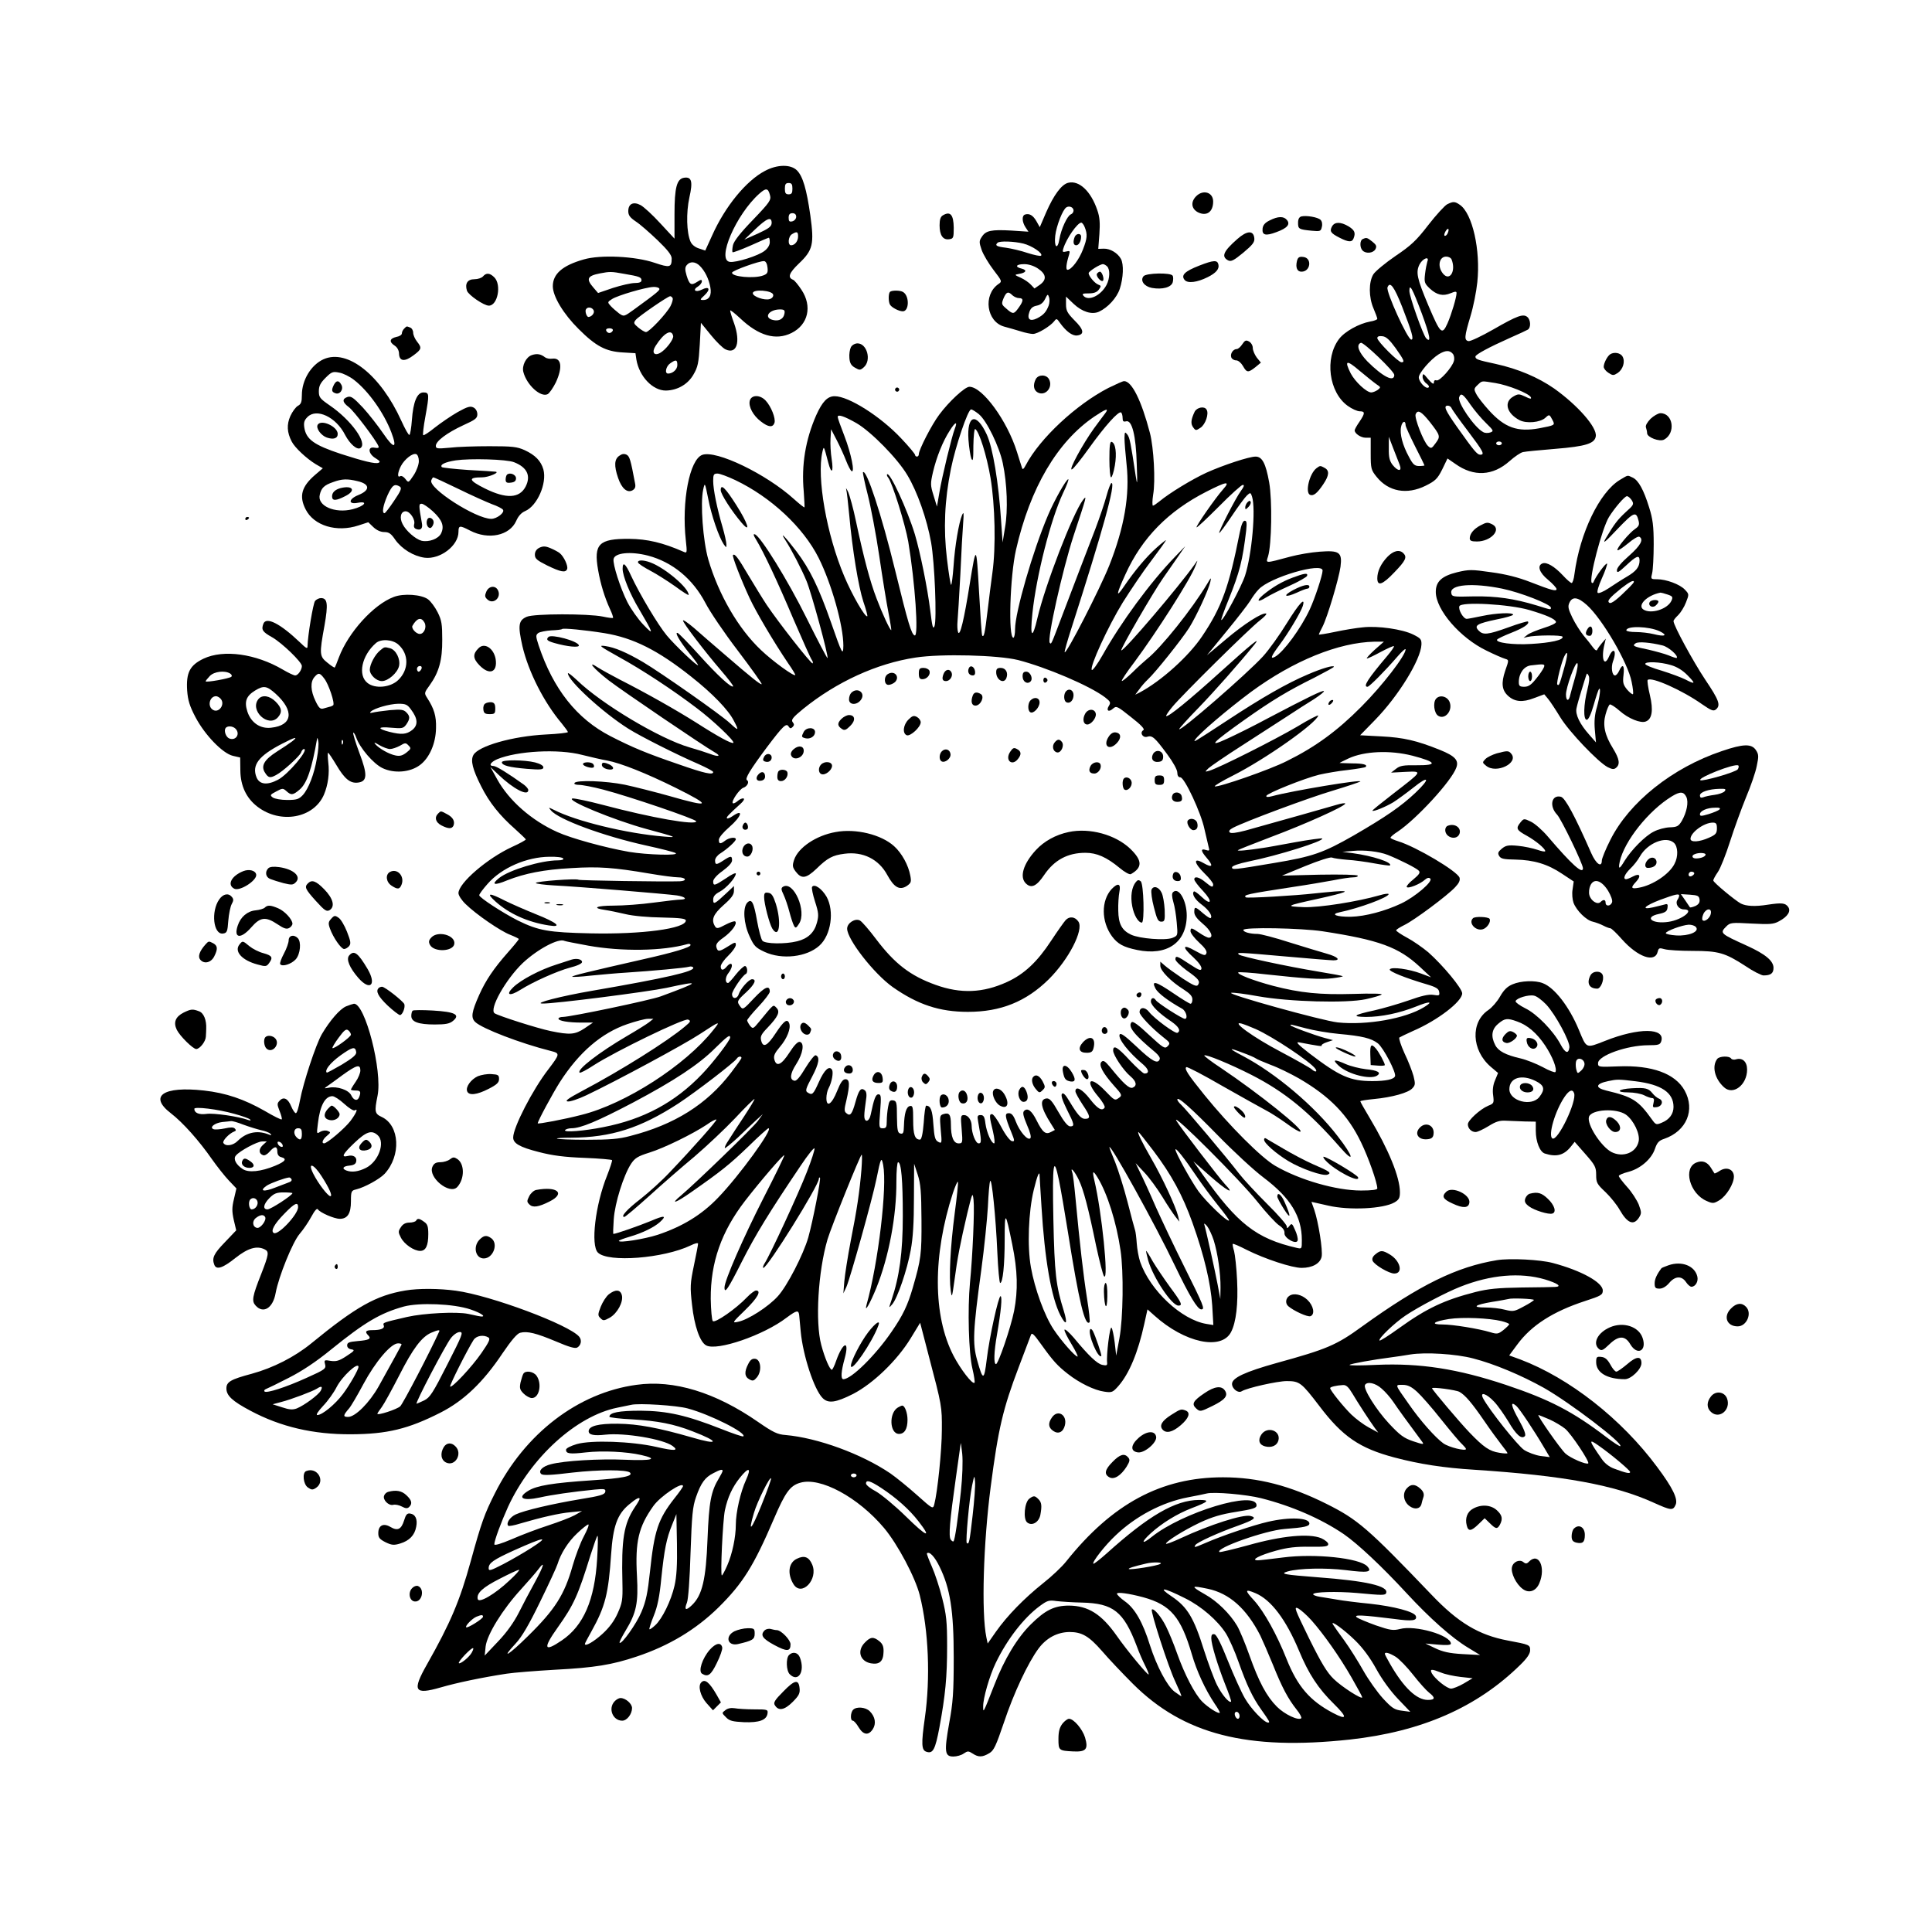
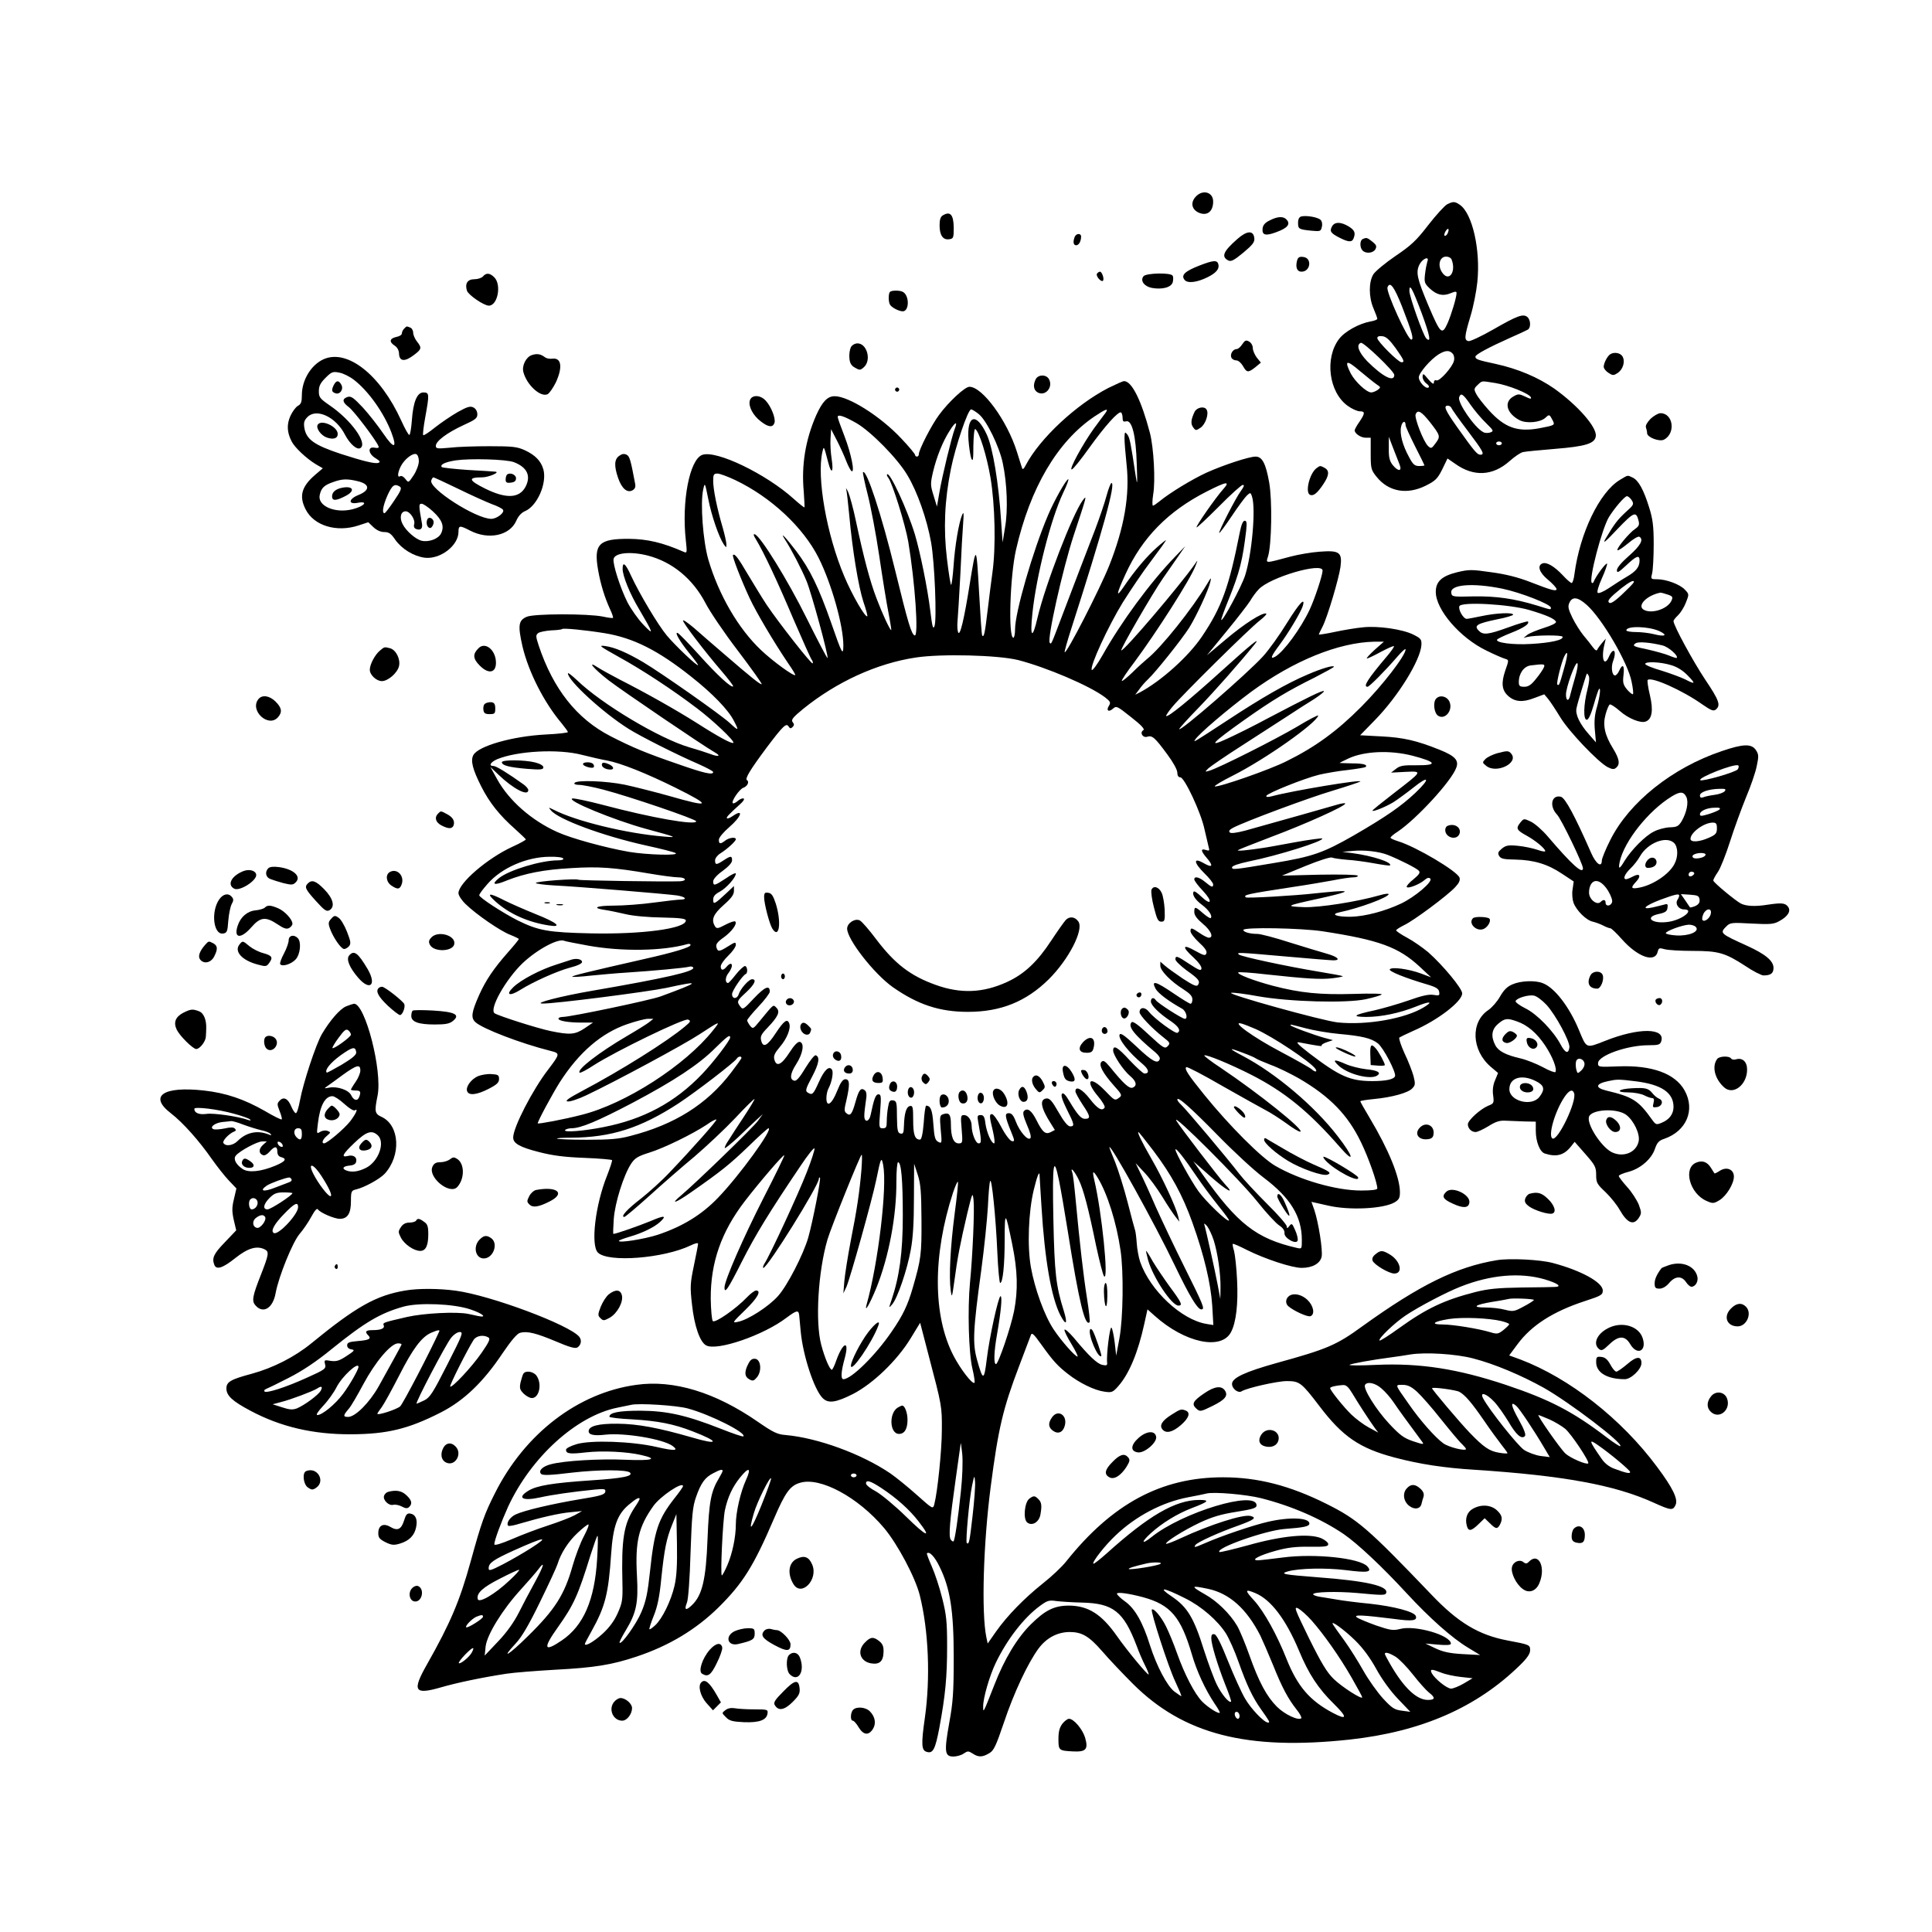
<svg xmlns="http://www.w3.org/2000/svg" width="1365.333" height="1365.333" version="1.0" viewBox="0 0 1024 1024">
-   <path d="M405.4 90.6c-9.9 5.2-21.1 18.8-28 34.3l-3.6 7.9-3.3-1.1c-2-.6-3.8-2-4.5-3.6-2.1-4.7-2.4-15.3-.6-23.5 1.9-8.4 1.2-11-2.8-10.4-3.9.6-5.1 5.2-5.1 19.3v13l-7.5-8.1c-4.1-4.5-8.8-8.8-10.5-9.7-3.8-2-6.5-.7-6.5 3.2 0 2.2.9 3.4 4 5.5 2.2 1.4 7.3 5.9 11.5 9.9 5.4 5.2 7.5 7.9 7.5 9.7 0 4.8-1 5-9 2.3-10.2-3.5-28.7-4.4-37.6-1.8-11.3 3.2-16.4 7.7-16.4 14.2 0 5.4 5.7 14.8 13.7 22.7 9.1 9.1 14.4 11.9 23.4 12.4l6.7.4.5 3.4c1.5 8.9 8.6 16.4 15.6 16.4 6-.1 11.6-3.2 14.6-8.4 2.4-4.1 2.8-6.1 3.4-16.1l.6-11.4 5.3 6.5c2.9 3.6 6.4 7 7.8 7.6 5.9 2.7 8-3.8 4.5-13.8-1.2-3.2-2.1-6.2-2.1-6.8 0-.5 2.4 1.4 5.3 4.1 9.8 9.3 18.9 11.9 27.2 7.8 8.9-4.4 11.1-14.2 5.3-22.9-1.7-2.6-3.7-5-4.4-5.3-3.1-1.2-2.2-3.6 3-8.6 7.5-7.1 8.2-10.3 6.1-25.5-2-14-4-20.8-7.1-23.9-3.3-3.3-10.5-3.2-17 .3zM420 100c0 2.3-.4 3-2 3s-2-.7-2-3 .4-3 2-3 2 .7 2 3zm-11.9 3.4c.7 2.6 0 3.7-9 13.1-6.7 6.9-10.1 11.3-10.6 13.4-.4 1.8-.5 3.5-.2 3.8.3.2 4.6-1.4 9.6-3.6 5-2.3 9.3-4.1 9.6-4.1.3 0 .5 1.1.5 2.4 0 1.5-1.1 3.3-2.7 4.5-3.1 2.6-15.2 6.4-18.5 5.9-7.1-1 3.3-25.1 15.6-36.1 3.6-3.2 4.7-3.1 5.7.7zm13.9 11.5c0 1-.9 2.1-2 2.4-1.6.4-2 0-2-1.9 0-1.7.6-2.4 2-2.4 1.3 0 2 .7 2 1.9zm-13 3.3c-.1 1.9-1.5 2.9-7.3 5.6l-7.2 3.2 5.8-5.5c6.2-5.9 8.7-6.9 8.7-3.3zm14 7.1c0 2.5-1.7 4.7-3.7 4.7-1.9 0-1.6-4.7.5-5.9 2.6-1.6 3.2-1.3 3.2 1.2zm-16.2 16.5c.3 2.7-.1 3.4-2.3 4.2-4.8 1.8-16.8.7-16.5-1.5.2-1.1 14.6-6.3 17-6.1.9.1 1.6 1.4 1.8 3.4zm-35.9-.9c2.7 2.7 4.8 6.9 5.6 11.4.8 4.2-.6 6.7-3.8 6.7-1.8 0-1.8-.2.7-2.5 3.4-3.2 2.5-5-1.4-3-3.4 1.7-5.2.2-2-1.7 1.1-.7 2-1.9 2-2.7 0-1-.5-1-2.5.3-3.2 2.1-4.1 1.5-5.6-3.4-.9-3.1-.9-4.3.1-5.5 1.7-2.1 4.6-1.9 6.9.4zm-40.3 4.2c8.3 1.4 9.4 1.8 9.4 3.5 0 .9-1.1 1.4-3.5 1.4-2 0-7.2 1.2-11.6 2.6l-7.9 2.7-2.5-2.9c-4-4.6-3.2-6.2 3.5-7.5 5.2-1 6.1-1 12.6.2zm18.8 7.8c.6.8-.8 2-13.3 11.1-5.4 3.9-5.4 3.9-8 2.1-1.4-1.1-3.4-2.8-4.4-3.9-1.8-2-1.8-2.1.7-3.7 2.9-1.9 17.6-6.2 21.8-6.4 1.5-.1 2.9.3 3.2.8zm60.4 3.3c.2.9-.5 1.9-1.8 2.3-2.7.9-9-1.3-9-3.1 0-2.3 10.4-1.5 10.8.8zm-53.3 1.8c.3.5-.2 2.4-1.1 4.2-2.1 4-11.3 13.8-13 13.8-.7 0-2.5-1.1-4.1-2.4-2.5-2.1-2.6-2.5-1.3-4.1 1.6-1.9 17-12.5 18.2-12.5.4 0 1 .4 1.3 1zm-41.8 6.6c.5 1.4-1.1 3.3-2.8 3.4-1 0-2-3.1-1.3-4.1.9-1.5 3.4-1 4.1.7zm101.1 1.5c-.4 2.9-2.9 4.3-6.1 3.5-5.1-1.2-2.3-5.5 3.6-5.6 2.3 0 2.8.4 2.5 2.1zm-91 9.1c-.3.7-1.1 1.3-1.8 1.3s-1.5-.6-1.7-1.3c-.3-.7.4-1.2 1.7-1.2 1.3 0 2 .5 1.8 1.2zm32 2.9c.3 1.8-4 7.4-7 9-3.2 1.7-4.5-.4-2.3-3.8 4.3-6.8 8.5-9.2 9.3-5.2zm2.2 15.4c0 2.3-2.4 4.5-4.9 4.5-2 0-1.1-3.9 1.1-5.4 3.1-2.2 3.8-2 3.8.9zm207.1-96.6c-3.5.9-7.6 6.5-11.6 15.6l-3.4 7.9-1.8-3.2c-1.8-3.1-3.7-4.2-6-3.5-1.8.6-1.6 3.9.2 6.7l1.6 2.4-9-.6c-10.7-.6-13.6 0-15.7 3.3-1.5 2.2-1.5 2.9-.1 7 .9 2.5 3.7 7.2 6.3 10.6 4.6 6 4.6 6.1 2.5 7.5-8.2 5.8-6.2 19.9 3.1 22.5 2.4.6 6.3 1.8 8.7 2.5 2.5.8 5.4 1.4 6.6 1.4 2.4 0 9.2-4.1 11.3-6.8 1.1-1.5 1.4-1.4 2.9.8 3.3 4.6 6.6 7.1 9.2 6.8 4-.5 3.6-3.1-1.4-8-3.8-3.9-4.5-5.1-4.5-8.6v-4l4.1 3.9c4.5 4.2 9.6 5.8 13.4 4.1 4.7-2.2 9.4-7.3 11-12.1 1.9-5.8 2.2-13 .6-15.9-1.7-3.1-5.7-5.5-9.1-5.4l-2.9.1.6-7.8c.4-5.9.2-9-1.1-12.7-3.4-10.1-9.7-16-15.5-14.5zm2.9 14.7c0 .8-.6 1.7-1.4 2-1.9.7-5.2 7.8-6.1 13.2-1 5.9-2.9 4.3-2.2-1.9.6-5.2 4-13.9 5.9-15 1.6-1 3.8 0 3.8 1.7zm6 9c1.4 3.6 1.3 5.7-1 11.6-2 5.3-6.1 10.8-8.2 10.8-1 0-.7-3.1.8-7.9.6-2.1.5-2.3-1.5-1.8-1.9.5-2.1.2-1.5-1.6 1.6-5.3 7.5-13.7 9.5-13.7.5 0 1.4 1.2 1.9 2.6zm-32.6 8.5c4.5 1.1 10.6 5.2 9.4 6.4-.4.4-3.6-.3-7.1-1.4-3.5-1.2-8.7-2.4-11.5-2.8-5-.6-6-1.2-4.5-2.6 1-1.1 8.9-.8 13.7.4zm7.7 13.2c4.5 3 4.8 5.9 1.1 8.6l-2.9 2-1.9-2c-1-1.1-3.4-2.8-5.4-3.7-3.4-1.5-3.4-1.6-1-2 3.8-.6 4.6-2 1.6-2.8-3.9-.9-3.2-2.4 1.3-2.4 2.3 0 5.1.9 7.2 2.3zm36.7-1.1c1.6 1.6 1.5 6.3-.3 9.8-3 5.7-9.7 8.9-12.3 5.7-.8-1-.2-1.2 2.8-1.2 2.8 0 4.4-.6 5.4-2 1.3-1.8 1.3-2.1-.4-2.7-1.8-.7-5-4.5-5-6 0-1 6-4.8 7.6-4.8.5 0 1.5.5 2.2 1.2zm-50.2 15.3c.9.8 2.4 1.5 3.5 1.5 2.5 0 2.4 1.5-.2 5.1-2.5 3.5-3 3.6-6.5.5-2.6-2.2-2.7-2.5-1.5-5.5 1.5-3.5 2.5-3.8 4.7-1.6zm19.2 5.5c-1.3 3.3-2.6 4.9-6.1 6.7-3.8 1.9-5.5.5-4.1-3.4.7-2 1.8-2.9 3.9-3.3 2-.4 3.4-1.5 4.4-3.5 1.3-2.7 1.5-2.8 2.1-1 .4 1.1.3 3.1-.2 4.5z" />
  <path d="M569.6 125.6c-1 2.6-.7 4.4.8 4.4 1.4 0 2.6-2.1 2.6-4.6 0-1.9-2.6-1.8-3.4.2zm11.8 19.5c-.7 1.2 2.2 4.6 3.2 3.7.8-.9-.5-4.8-1.6-4.8-.5 0-1.2.5-1.6 1.1zM634 104c-3 3-2.6 6.6.9 8.5 4.6 2.3 8.1-.1 8.1-5.7 0-4.9-5.3-6.5-9-2.8zm133 4.3c-1.3.7-5.8 5.6-10 11-6.3 8.2-9.1 10.8-17.4 16.4-5.4 3.7-10.7 8.1-11.7 9.7-2.5 4.1-2.5 12.1.1 18.1 1.1 2.6 2 5 2 5.5 0 .4-1.7 1.1-3.7 1.4-6 1.1-13.6 5.3-16.6 9.3-7.7 10.2-5.4 28.2 4.6 35.4 2.2 1.6 5.1 2.9 6.4 2.9 2.9 0 2.9 1-.2 5.6-1.4 2-2.5 4-2.5 4.5 0 1.7 3.3 3.9 5.8 3.9h2.7v8.4c0 7.9.2 8.7 3.1 12.3 6.3 7.9 16.1 9.7 26.1 4.7 5-2.5 6.2-3.6 8.7-8.6l2.8-5.8 4.2 2.9c9.7 6.9 19.8 6.4 28.7-1.5 2.7-2.4 5.9-4.6 7.2-4.8 1.2-.3 8.8-1 17-1.7 16.1-1.3 21-2.8 21.5-6.7.7-4.7-9.6-16.4-22.1-25.3-8.5-5.9-19.1-10.4-30.9-13-9.8-2.1-10.8-2.5-10.8-3.9 0-1.1 7.3-5 18.5-10 4.4-1.9 8.6-3.9 9.3-4.3 1.7-1.1 1.5-5.2-.3-6.7-2.2-1.8-5.3-.7-18 6.6-6.3 3.6-12.2 6.4-13.2 6.2-2.3-.5-2.2-2.3 1.1-13.3 1.5-4.9 3.1-13 3.6-17.9 1.8-17.1-2.6-36.4-9.2-41-2.7-1.9-3.6-1.9-6.8-.3zm.4 15.1c-.3.9-1 1.6-1.5 1.6-.6 0-.5-.9.1-2.1 1.3-2.4 2.4-2 1.4.5zm2 14.2c2.4 6.2-1.1 11.7-4.6 7.4-3.1-3.8-2-9 1.7-9 1.3 0 2.6.7 2.9 1.6zm-12.9 1.1c-.3 1-.9 3.9-1.2 6.5-.5 4.4-.3 5 2.5 7.7 3.8 3.5 7 4.2 11.1 2.5 2.4-1 3.1-1 3.1-.1 0 2.3-2.7 11.3-4.8 16.1-2.9 6.4-3.7 5.6-10.1-9.4-6.1-14.5-6.8-17.7-4.7-21.9 1.8-3.3 5.4-4.5 4.1-1.4zm-13.3 24c5.2 13.4 6.3 17.3 4.8 17.3-1.9 0-13.5-25.4-12.6-27.7 1.3-3.4 3.5-.5 7.8 10.4zm10.4 3.5c4.3 11.7 5.1 15.9 2.3 13.1-1.6-1.6-8.9-22.1-8.9-25.1 0-4.2 1.5-1.6 6.6 12zm-13.9 18.3c4.5 6.4 5 7.5 3.1 7.5-1.7 0-12.8-11.1-12.8-12.8 0-.9.9-1.2 2.7-1 2 .2 3.8 1.9 7 6.3zm-.7 14.2c0 4.1-6.1 1-14.3-7.2-4.6-4.8-6.1-8.8-3.4-9.8 1.4-.5 17.7 15.1 17.7 17zm31-11.2c.7.8 1 2.5.6 3.8-.8 3.3-7.6 10.9-9.2 10.3-.9-.3-1.4.1-1.4 1.1 0 1.2-.9.7-3-1.7-2.6-3.2-2.9-3.3-3-1.3 0 1.2.9 2.8 2.1 3.6 1.2.9 1.6 1.7 1 2.1-1.4.9-5.1-3-5.1-5.4 0-2.3 6.2-9.5 10.5-12.2 3.6-2.2 5.8-2.3 7.5-.3zm-40.4 16.2c2.3 1.5 2.3 1.6.7 2.9-1 .7-2.6 1.4-3.5 1.4-2.5 0-8.6-5.7-10.9-10.1-3.5-7-2.3-7.4 4.7-1.4 3.7 3.1 7.7 6.3 9 7.2zm62.9-.7c6.9 1.1 18.1 5.6 18.9 7.6.4 1-.4.9-3-.4-3.2-1.5-3.8-1.5-6.2-.1-5.3 2.9-3.7 9 3.2 12.6 3.7 1.9 10.9 1.2 13.6-1.2 2.2-2 2.2-2 3.9 1.2 1.4 2.7 1.2 2.7-7.1 4.3-11.5 2.1-18.3-.3-26.7-9.6-2.8-3.1-5.8-6.9-6.6-8.5-1.4-2.6-1.3-3 .7-4.9 2.5-2.3 1.7-2.2 9.3-1zm-13.1 11.5c2.1 3 5.8 7.4 8.2 9.7 4.1 4 4.2 4.3 2.3 5-1.1.4-2.9.4-3.8-.2-4.6-2.4-13.8-15.8-12.7-18.5.9-2.5 2.1-1.7 6 4zm-10.1 1.7c.2.7 4.1 6.2 8.6 12.1 8.3 11 9.2 12.7 6.7 12.7-1.7 0-3.3-2-12.2-14.5-6.5-9.2-7.5-11.5-5-11.5.8 0 1.6.6 1.9 1.2zm-11.5 7.4c5.6 7.2 5.8 7.7 3.1 11.3-2.1 2.9-2.4 3-4 1.5-2.4-2.2-7.3-14.9-6.6-16.8 1.1-2.7 3-1.6 7.5 4zm-12.8 1.8c0 .7 2.3 5.7 5 11.1 2.8 5.4 5 10 5 10.2 0 .1-1.3.3-2.8.3-2.4 0-3.3-.8-5.4-4.8-3.4-6.2-5-12.2-4.2-16 .6-3 2.4-3.6 2.4-.8zm-3.2 20.8c1.5 3.8-.8 3.8-3.7.2-1.6-2.1-2.1-4.1-2-8.8v-6.1l2.3 6c1.3 3.3 2.8 7.2 3.4 8.7zM796 235c0 .5-.7 1-1.5 1s-1.5-.5-1.5-1c0-.6.7-1 1.5-1s1.5.4 1.5 1zM499.8 114.1c-1.3.7-1.8 2.3-1.8 5.3 0 5.3 1.8 7.9 5.1 7.4 2.2-.3 2.4-.7 2.4-6.1-.1-6.9-1.8-8.9-5.7-6.6zm190 .6c-1.2.3-1.8 1.4-1.8 3.4 0 3.3.4 3.5 7.3 4.2 4.4.4 4.8.3 5.3-2 .4-1.5.1-3-.7-3.8-1.5-1.4-7.4-2.4-10.1-1.8zm-16.8 2.1c-2.5 1.2-3.6 2.5-3.8 4.3-.4 3.6 1.6 4.1 7.4 1.9 5.7-2.1 7.4-4.1 5.5-6.4-1.7-2.1-4.8-2-9.1.2zm33 3.2c-1.4 2.6-.7 3.6 4 6s6.6 2.5 7.4.4c1.2-3 .6-4.4-2.6-6.4-4.2-2.5-7.4-2.5-8.8 0zm-50.2 6.7c-7.4 6.5-8.6 9.3-4.9 11.3 1.6.8 3 .1 8.1-4.1 5-4.2 6.1-5.6 5.8-7.8-.5-4.1-3.9-3.9-9 .6zm66.5 0c-1.6.6-1.7 4.5-.1 6.1 1.8 1.8 5.6 1.4 6.8-.7.8-1.6.5-2.3-1.6-4-2.8-2.2-3.1-2.3-5.1-1.4zm-34.9 11.7c-.8 3.4.1 5.6 2.4 5.6 4.9 0 5.7-7.3 1-7.8-2.2-.3-2.9.2-3.4 2.2zm-51.8 2.4c-7.7 3-9.8 5.1-7.7 7.6 1.6 1.9 6.6 1.3 12.2-1.5 4.4-2.2 6.2-4.3 5.7-6.6-.5-2.6-2.5-2.5-10.2.5zM256 146.5c-.7.8-2.7 1.5-4.6 1.5-3.6 0-5.1 2.3-3.9 6.1.8 2.3 9 7.9 11.6 7.9 4.7 0 6.8-11.1 2.9-15-2.4-2.4-4.3-2.5-6-.5zm350.1-.1c-1.9 2.3.3 5.4 4.4 6.2 5.6 1 10.4-.3 11.1-3.1.3-1.3.3-2.9-.1-3.4-1-1.7-14-1.4-15.4.3zm-134.4 8.3c-.9.9-.9 5.5.1 6.9 1 1.5 4.7 3.4 6.7 3.4 3.4 0 3.6-8.1.2-10.2-1.5-1-6.1-1-7-.1zm-257.5 19.5c-.7.7-1.2 1.8-1.2 2.5 0 .8-1.3 1.6-3 1.9-3.5.8-3.9 2.6-.8 4.6 1.4.9 2.3 2.6 2.3 4.4.2 4 3.1 4.2 7.7.7 4.3-3.2 4.5-3.9 1.8-7.3-1.1-1.4-2-3.5-2-4.6 0-1.2-.7-2.5-1.6-2.8-2-.8-1.8-.8-3.2.6zm444.2 8.3c-.9 1.4-2.2 2.5-2.9 2.5-1.9 0-3.6 2.5-2.9 4.4.3.9 1.5 1.6 2.6 1.6s2.6 1.3 3.6 3c2 3.6 2.8 3.6 6.6.6l2.9-2.4-2.2-2.7c-1.1-1.5-2.1-3.8-2.1-5.1 0-1.3-.9-2.8-2-3.4-1.6-.9-2.2-.6-3.6 1.5zM451 184c-.6 1.2-1 3.7-.8 5.8.2 2.7 1 4 3 5.1 2.4 1.4 2.8 1.4 4.7-.3 4.1-3.7 1.6-12.6-3.4-12.6-1.4 0-2.9.9-3.5 2zm-169.1 4.2c-3.1 1-5.4 5.7-4.5 9 1.8 6.9 9.2 13.6 12.9 11.7 1-.6 2.9-3.4 4.3-6.2 3.7-8 3-13.2-1.8-12.6-1.4.2-3.1-.1-3.9-.7-2.3-1.8-4.3-2.1-7-1.2zm571.5-.4c-1.5 1-3.4 4.7-3.4 6.6 0 .9 1.1 2.3 2.5 3.2 2.3 1.5 2.7 1.5 4.9.1 2.8-1.9 4.1-6 2.6-8.7-1.1-2-4.5-2.6-6.6-1.2zm-681.9 2.6c-6.6 3-11.5 11-11.5 19 0 3.6-.4 4.8-2.1 5.7-1.1.6-2.9 3-4 5.4-2 4.5-1.8 8.7.7 13.5 1.6 3.2 7.8 9 12.7 12l3.8 2.2-4.1 3.5c-7.2 6.2-8.6 11.3-5 18.3 4.4 8.7 16.5 12.3 28 8.5l5.2-1.7 2.7 2.6c1.7 1.6 3.8 2.6 5.8 2.6 2.4 0 3.6.8 5.8 4.1 3.5 4.9 9.7 8.7 15.6 9.5 8.2 1 17.9-6.4 17.9-13.7 0-3.5.7-3.5 6.1-.7 9.8 5.1 21 2.7 24.5-5.1 1.1-2.6 2.8-4.4 4.7-5.2 6.4-2.7 11.7-14.7 9.7-22.1-1.3-4.5-4.3-7.6-9.9-10.2-4-1.8-6.4-2.1-18.6-2.1-7.7 0-17.3.3-21.2.8-6.6.6-7.3.5-7.3-1 0-2.5 5.9-6.9 14.5-10.9 6.4-2.9 7.5-3.7 7.5-5.8 0-1.5-.8-3-2-3.6-1.7-.9-3.2-.5-8.4 2.4-3.5 2-8.9 5.7-12.1 8.2-3.1 2.5-5.9 4.4-6.2 4-.3-.3.2-4.6 1.1-9.5 2.2-12.2 2.2-13.1-1-13.1-3.3 0-5.4 4.9-6.1 14.7-.3 4.1-.9 7.6-1.3 7.8-.4.3-2.3-3.1-4.3-7.5-11-24.3-28.6-38.2-41.2-32.6zm16.2 11c7.6 5.9 15.7 17.3 19.7 27.7 3.3 8.7 1.5 9.1-4.1.9-2.8-4.1-7.7-10.4-10.9-13.9-5-5.3-6.3-6.3-8.2-5.7-3 1-2.8 2.8.7 5.4 2.7 2 14.5 17.6 15.7 20.7.4.9-.3 1.1-2 .8-3.9-.8-3.5 3.2.5 5.6 2.3 1.4 2.6 2 1.5 2.4-1.7.7-8.1-.9-19.9-4.7-14.2-4.7-18.4-7.7-19.4-13.9-.4-2.7-.1-3.9 1.7-5.7 4.8-4.8 15.1 0 19.9 9.5 2.6 4.9 6.3 8.1 8.1 7 4-2.5-4.8-14.8-16.2-22.6-5.2-3.6-5.8-4.3-5.8-7.5 0-2.8.8-4.4 3.5-7.1 3.2-3.2 3.9-3.5 7.3-2.8 2 .3 5.6 2.1 7.9 3.9zm34.3 43c0 1.8-1.2 5.1-2.7 7.4-2.8 4.2-2.8 4.2-4.4 2.1-.9-1.2-2.1-1.9-2.8-1.5-1.6 1-1.4-1.9.4-5.4 1.9-3.6 6.2-7 8.1-6.3.8.3 1.4 1.9 1.4 3.7zm50.5.6c6.9 2.7 9 7.2 6.1 12.9-3.3 6.3-10.3 6.6-21.6 1-8.8-4.4-9.1-5.9-1.4-5.9 3.4 0 9.8-2.8 6.9-3-.5-.1-7-.5-14.3-.9-7.3-.5-13.6-1.2-14-1.5-1.2-1.3 1.6-2.7 7.4-3.6 7.6-1.1 27-.6 30.9 1zm-29.6 14.1c6.9 3.4 15 7 17.8 8.1 2.9 1 5.6 2.4 5.9 3 1 1.5-3.3 4.8-6.2 4.8-8.2 0-33.4-16.2-31.8-20.4.3-.9.8-1.6 1.1-1.6.3 0 6.2 2.7 13.2 6.1zm-53.5-4.1c6.7 1.5 7 4.8.5 7.4-5.2 2.1-5.5 5.1-.3 4.1 5.9-1.1 3.6 1.8-2.7 3.4-9.4 2.4-18.9-1.8-17.4-7.7.8-3.6 2.4-5.1 7.1-6.7 4.6-1.7 7.5-1.8 12.8-.5zm22.5 2.9c1.2.8.6 2.2-3 7.5-2.4 3.6-4.7 6.6-5.1 6.6-1.5 0-.8-4 1.6-9.5 2.5-5.4 3.7-6.3 6.5-4.6zm17.5 13.1c5 4.6 6.2 7.9 4.4 11.7-1.4 2.9-6.5 4.8-10.4 3.9-3.1-.8-8.2-5.2-10-8.8-1.8-3.4-1-6.8 1.6-6.8 2.3 0 5.3 4.5 4.5 6.9-.3 1.2 0 2.1 1.1 2.5 2.4.9 3.6-.3 3-3.2-1.7-9.4-1.7-10.2-.1-10.2.8 0 3.5 1.8 5.9 4z" />
  <path d="M177 203.9c-1.4 2.8-1.3 3.8.7 4.5 2.4 1 4.6-2.1 3.2-4.5-1.3-2.4-2.6-2.4-3.9 0zm-8.6 21.2c-1.1 1.8 1.7 5.7 4.8 6.8 3.5 1.2 5.8.5 5.8-1.9 0-3.9-8.7-7.9-10.6-4.9zm100.3 26.5c-.4.4-.7 1.6-.7 2.6 0 1.5.6 1.9 2.8 1.6 1.9-.2 2.7-.9 2.7-2.3 0-2-3.3-3.3-4.8-1.9zm-88.2 7.1c-2.9.8-4.5 2.3-4.5 4.4 0 2.5 2.1 2.4 7.1-.2 5.7-2.9 3.9-5.8-2.6-4.2zm45.9 16.8c-.8 2.1.3 4.7 1.9 4.3.6-.3 1.3-1.4 1.5-2.5.4-2.4-2.6-4-3.4-1.8zM549 200.9c-1.6 3.1-1.2 5.9 1 7.1 4 2.2 8.3-2.7 6-7-1.4-2.6-5.6-2.6-7-.1z" />
  <path d="M587.5 205.6c-17.1 8.8-36.4 26.8-43.8 40.9-1.1 2.1-1.7 2.6-2 1.5-.3-.8-1.5-4.7-2.7-8.5-5.2-16.6-18.3-34.5-25.2-34.5-2.4 0-10.9 7.9-16 14.8-4 5.3-10.8 18.6-10.8 20.9 0 .7-.4 1.3-1 1.3-.5 0-1-.4-1-.9s-3.3-4.5-7.4-8.8c-10.9-11.6-27.8-22.3-35.2-22.3-3.8 0-6.5 2.8-9.8 10.1-5.7 13-7.9 26.4-6.6 40.4.3 4.4.5 8.2.4 8.4-.2.2-2.7-1.8-5.6-4.4-14.7-13.3-41.2-26.1-48.6-23.4-6.7 2.5-11 24.6-8.7 45.3.7 6.5.7 6.9-1.1 6.1-11.1-4.9-19.3-6.8-28.9-6.9-16.1-.1-18.9 2.7-16.5 16.5 1.3 7.5 3.5 14.6 6.3 20.7 1.1 2.3 1.8 4.4 1.6 4.7-.2.2-2.7-.1-5.4-.7-7.8-1.6-36.3-1.6-40.3.1-4.4 1.9-4.8 4.5-2.3 15.6 3.2 13.6 11.4 29.8 20.8 40.9 1.8 2.2 3.3 4.3 3.3 4.6 0 .4-5.3 1-11.7 1.3-17.6.9-35.8 6.1-38.4 10.9-1.6 2.9-.4 7.6 4.1 16.5 4.3 8.6 9.8 15.5 18.1 22.8 3 2.7 5.5 5.1 5.6 5.4.1.3-3.1 2.1-7.1 3.9-13.3 6.1-28.6 19.3-28.6 24.6 0 1.2 1.7 3.8 3.8 5.8 5.6 5.5 18.6 14.4 23.7 16.3 2.5 1 4.5 2 4.5 2.2 0 .3-2.6 3.5-5.8 7.1-7.5 8.5-11.7 14.7-15.2 22.5-4.1 9.2-4.5 12.1-2.1 14.4 3.7 3.5 24 11.3 39.9 15.3 5.1 1.3 5.1 1.5-1.1 9.7-8.4 10.8-18.7 30.9-18.7 36.2 0 3.1 3.4 5.1 13.6 7.7 7.3 1.9 13.6 2.7 24.2 3.1 7.8.3 14.4.9 14.6 1.2.2.3-1 4-2.6 8.1-6.3 15.6-8.8 37-4.9 40.9 5.4 5.4 34.8 3.1 49.2-3.8 2.2-1.1 3.9-1.5 3.9-.9s-1 5.8-2.2 11.5c-2 9.6-2.1 11.4-1 20.9 1.2 11.2 4.2 19.8 7.5 21.5 5.7 3.1 30.5-5.4 42.6-14.7 5.4-4 6.4-4.2 6.7-1.2.1 1.3.5 5.1.8 8.6 1.2 12.7 7.1 30.7 11.6 35.2 3 3 6.9 2.5 16.2-2.2 10.6-5.5 23.3-17.7 30.5-29.5l5-8.2 4.6 17.7c6.9 26.2 7 26.7 6.9 39.2 0 10.5-2.3 32.9-4 39.3-.7 2.7-.8 2.6-9.2-4.9-4.7-4.2-11-9.3-14-11.4-15.3-10.4-38.6-18.9-55.6-20.4-4.3-.3-6.6-1.4-14.7-7-22.5-15.6-44.6-22.4-64.4-19.6-30.9 4.2-59.1 25.8-75 57.5-5.5 10.9-7.1 15.3-12.8 36-5.8 21-10.7 32.6-23.2 54.7-8 14.1-6.7 16.2 7.2 12.2 8.6-2.5 21.9-5.3 35-7.3 3.9-.6 15.4-1.5 25.7-2.1 21-1.1 30.2-2.6 43.3-7 17.1-5.7 31.4-14.3 43.4-26.1 12.8-12.7 18.5-21.7 29.3-46.9 6-14 8.6-17.6 13.9-19.1 10.6-3.2 30.7 7.6 44.5 24 7.2 8.6 16.5 26.1 18.9 35.6 4.7 18.8 5.7 43.9 2.7 65-2 14-1.8 17.2.9 18 3.4 1.1 4.6-1.2 6.8-12.8 3.2-17.3 4.1-26.9 4.1-43.3 0-12.9-.4-16.6-2.6-25.3-1.4-5.7-3.9-13.2-5.5-16.8-1.6-3.6-2.8-6.8-2.6-7 1.3-1.2 4.1 1.7 6.7 7.1 5.6 11.4 7.5 23.1 7.5 48.1 0 18.7-.4 23.9-2.4 34.8-2.7 15.2-2.4 17.7 2.2 17.7 1.8 0 4.3-.7 5.5-1.6 2.1-1.4 2.5-1.4 4.7 0 3.1 2.1 5.3 2 8.9-.2 2.4-1.4 3.5-3.9 7.7-16.2 5.2-15.6 12.7-31.6 18.4-39.3 4.2-5.6 9.9-8.6 16.3-8.7 6.6 0 10.3 2.1 17.3 10.1 3.5 4.1 10.9 11.9 16.4 17.4 26.9 26.8 60.6 35.4 115 29.5 38-4.2 67.3-17 90.3-39.6 3.6-3.5 5.2-5.9 5.2-7.7 0-2.9-.2-3-11.9-5.2-15.3-2.9-26.2-9.4-40.3-24.2-33.9-35.4-39.1-39.9-55.7-48.2-19.4-9.7-36.4-14.1-54.9-14.1-32.7 0-58.7 14-83.1 44.6-2.2 2.8-7.7 8-12.3 11.6-10 8-18.9 17.1-24.9 25.6l-4.4 6.3-.7-3.3c-2.7-13.1-1.6-49.9 2.3-79.8 4-30.8 6.5-41.4 14.9-63.5 3.1-8.3 6-15.8 6.4-16.9.5-1.5 1.5-.6 5.5 5 6.3 8.8 8.6 11.3 14.1 15.6 6.1 4.8 14.1 8.7 19.3 9.4 4 .6 4.5.4 7.5-3 5.7-6.5 10.4-17.8 13.7-32.9l1.7-7.7 3.7 3.3c16 14.4 35.5 18.6 40.6 8.7 2.7-5.2 3.8-14.9 3.2-27.3-.3-6.7-1.1-13.7-1.6-15.6-.6-1.9-.9-3.6-.7-3.8.2-.3 3.6 1.2 7.5 3.2 9.6 4.8 23.9 9.5 29 9.5 5.7 0 9.8-2.3 10.6-5.9.7-3.4-1.7-18.4-3.9-24.9l-1.5-4.2 2.7.6c1.5.3 4.3 1 6.2 1.4 11.2 2.6 29.2 1.7 35.1-1.7 2.4-1.4 2.9-2.4 2.9-5.4 0-8-6-22.6-16.1-39.5-2.7-4.5-4.9-8.4-4.9-8.7 0-.3 3.3-.8 7.3-1.2 9.5-.9 18.2-3.3 20.3-5.7 1.6-1.7 1.6-2.4.6-6.5-.7-2.5-2.8-8-4.8-12.1-1.9-4.2-3.1-7.9-2.7-8.3.5-.3 3.7-1.9 7.3-3.5 13-5.6 26-15.6 26-19.9 0-2.6-10.2-14.9-18-21.8-3-2.5-8-6-11.2-7.7-3.2-1.7-5.8-3.5-5.8-3.9 0-.4 1.9-1.6 4.3-2.8 5.1-2.4 23.1-15.8 27-20.1 2-2.1 2.7-3.6 2.3-5-1.1-3.4-23-16.4-32.5-19.3-2.2-.7-4.1-1.5-4.1-1.9 0-.4 1.7-1.9 3.8-3.2 10-6.7 28.7-27 31.1-34 1.4-3.8-.7-6.1-8.6-9.3-12.4-5-19.4-6.6-31.1-7.2l-11.3-.6 7.9-8.1c12.4-12.7 24.2-31.9 24.6-39.9.1-2.9-.4-3.4-4.4-5.4-5.7-2.8-18.6-4.7-26.7-3.8-3.4.3-10 1.4-14.7 2.4-4.7 1-8.6 1.6-8.6 1.4 0-.2.9-2.1 2-4.2 2.6-5.1 8.6-25.3 9.5-31.7 1-7.7-.6-8.8-11-8-4.4.3-11.4 1.5-15.5 2.6-13.8 3.7-13.1 3.7-11.9-.1 1.9-6.2 2.3-29.6.6-39.2-1.8-10.1-3.7-13.7-7.2-13.7s-17.1 4.5-26 8.5c-7.8 3.6-19.6 10.8-24.8 15.1-1.6 1.3-3.2 2.4-3.6 2.4-.4 0-.4-2.6.1-5.8 1.3-7.3.3-25-1.7-32.7-4.5-17.2-9.6-27.5-13.7-27.5-.7 0-4.4 1.7-8.3 3.6zm-68.6 14c4.1 3.4 10.8 17.2 12.6 25.9 2.3 10.9 2.8 24.9 1.2 34l-1.3 8-.8-11.5c-1.3-20.2-4.4-38.8-7.6-45.7-5.5-11.9-10.6-10.5-9.7 2.7.3 4.1 1 8.6 1.5 10 .9 2 1.1.5 1.1-6.8.1-5.2.5-9.1 1-8.8 2.1 1.3 6.1 14.1 8.1 25.9 2.4 14.5 2.9 36.7 1 50.2-.6 4.4-1.8 13.6-2.6 20.5-1.4 11.8-1.9 13.9-2.8 12.9-.3-.2-1-10.8-1.7-23.4-1.4-25-1.5-25.1-4.9-4.1-3 18.9-5.2 28.2-6.2 25.7-.4-1.1-.5-3.7-.3-5.8.2-2.1.9-13.3 1.5-24.8.5-11.6 1.2-23.9 1.5-27.5.4-5.2.3-6-.6-4-1.7 4.1-3.8 16.3-4.5 27-.4 5.5-1 10-1.3 10-.3 0-1.3-6.2-2.2-13.8-1.9-15.8-1.3-30.9 2.1-47.7 2.4-11.9 9-31.5 10.7-31.5.6 0 2.5 1.2 4.2 2.6zm67-.7c-.8 1-3.5 4.7-6.1 8.2-5.9 8.2-13.6 22.3-11.7 21.7.8-.2 4.9-5.4 9.2-11.4 8.4-11.7 15.5-19.6 16.9-18.8.4.3.8 1.6.8 2.9 0 1.8.4 2.2 1.9 1.8 3.1-.8 5.2 7.7 5.6 22.7.4 11.1.3 11.8-.6 6-2.6-17.3-3.1-20-4.4-21.7-1.3-1.6-1.4-1.5-1.5 1.9 0 2.1.5 8.3 1.1 13.9 1.8 16.3-1.2 33.5-9.2 53.7-5.1 12.7-22.6 46.8-23.6 45.9-.2-.3 1.4-6 3.6-12.8 16.6-51.7 23.6-76.9 21.2-76.9-.4 0-1.6 3-2.6 6.7-1 3.8-3.7 11.7-6 17.8-5.6 14.5-11.1 28.9-17.6 46-5.9 15.6-5.7 15.1-6.5 14.2-1.6-1.5 6.8-38.9 12.6-56.7 7.1-21.4 7.2-21.8 5-19-5.4 7.1-20.1 45.3-24.1 62.4-2.7 11.8-4.1 10.6-2.7-2.4 2.1-19.9 9.7-49.8 16.3-63.8 1.9-3.9 3.1-7.2 2.7-7.2-1.1 0-7.5 11.4-10.7 19-8.1 19-17.5 51.6-17.5 60.5 0 2.5-.4 4.5-.9 4.5-2.8 0-1.8-32.6 1.4-46.6 7.5-32.9 21.9-57.3 41.5-70.6 6.1-4.1 7.9-4.7 5.9-1.9zM454 224.3c7.7 4.5 21.7 18.7 26.9 27.5 5.3 8.8 10.4 23.3 12.6 35.7 1.9 10.7 3.1 41 1.8 44.4-.8 1.9-1.2.2-2.2-8-1.5-12.3-5.4-31.3-8.2-40.7-4.1-13.4-13.3-33.2-14.7-31.8-.3.3 0 1.1.6 1.8 2.1 2.6 9 24.7 10.6 33.9 3.6 21.6 5.6 50.4 3.4 49.7-1.7-.6-3.4-6.1-10.3-34.3-7.3-29.9-15.3-54.1-17.1-52.2-.2.2.9 5.6 2.5 11.8 1.6 6.3 4.4 20.9 6.1 32.4 1.7 11.6 3.9 25.2 4.9 30.2 1 5.1 1.6 9.3 1.5 9.3-.7 0-4.7-8.6-7.8-16.8-3.5-9.1-6.8-21.6-11-41.3-1.3-6.3-3.2-13.1-4-15-.9-1.9-1.4-2.6-1.1-1.6.3 1 1 7.1 1.6 13.5 1.7 18.9 4.9 38.1 7.5 46.1 1.4 4 2.3 7.5 2.1 7.7-1 1-8.1-11.3-12.2-21.1-9.4-22.2-14.7-52.5-11.6-66 .8-3.3.7-3.4 3.1 5.7 1.7 6.5 2.9 5.2 1.8-1.9-.5-3.1-.8-8-.6-10.8l.3-5 3.1 6c1.7 3.3 3.9 8.2 4.9 10.8 1 2.6 2.3 5 2.8 5.4 2 1.2-.2-9.4-3.7-18.5-2-5.1-3.6-9.6-3.6-10.2 0-1.6 3.5-.4 10 3.3zm52 3.1c-1.6 4.2-6.7 25.2-8.1 33.6l-1.3 7.5-1.8-5.9c-1.7-5.4-1.7-6.3-.3-12.4 1.9-8 5.2-16.3 8.9-22 3-4.8 4.3-5.1 2.6-.8zm-116.2 27.1c18.8 9 35.9 24.9 44.1 41.2 6.9 13.8 13.1 35.9 13.1 46.5-.1 5.6-.7 4.5-6.5-12.2-6.6-18.8-11.2-28.2-18.4-37.8-5.8-7.6-9.2-11.1-5.9-6 3.3 5.1 8.8 15.7 11.3 21.8 2.6 6.3 11.8 40 11.1 40.8-.2.2-5.2-9.3-11-21-10.1-20.4-24.5-43.6-27.5-44.6-1-.3-.8.5.7 2.9 4 6.6 11.3 22.1 19.8 42.2 4.8 11.1 9.1 20.8 9.7 21.5.5.7.7 1.5.4 1.8-.6.6-18.1-21.7-24.4-31.1-2.2-3.3-6.5-10.4-9.7-15.7-5.4-9.2-7.2-11.6-8.1-10.6-.6.5 4.3 13.1 8.8 22.8 3.5 7.5 12.7 23.1 20.4 34.5 2.3 3.3 4 6.1 3.8 6.3-.7.8-11.9-7.3-18.1-13.2-12.1-11.4-22.5-29.4-28-48.1-2.8-9.9-4.3-29.7-2.7-37 .9-4 .9-3.9 2.7 5 1.7 8.8 5.6 20.1 8.2 24 1.4 1.9 1.4 1.9 1.4 0 0-1.1-.9-5.2-2-9-3-10.2-5-20.1-5-24.6 0-3.4.3-3.9 2.3-3.9 1.2 0 5.5 1.6 9.5 3.5zm258.5 4.8c-4.1 4.6-14.6 19.7-14.1 20.2.2.3 5.5-4.7 11.8-11 6.2-6.3 12-11.5 12.7-11.5 1 0 .6 1-1 3.2-2.7 3.6-12 21.8-11.5 22.3.2.2 3.2-3.8 6.6-8.9 3.4-5.1 7.1-10.1 8.1-11 1.8-1.7 2-1.6 2.7.6 2.1 6.6-.1 30.8-3.7 41.9-1.9 5.8-11.8 24.3-12.6 23.5-.2-.2 1.5-5 3.8-10.6 6-14.9 7.5-20.9 9.4-36.8.4-4.1.3-5.2-.8-5.2-.9 0-1.8 2.1-2.6 6.2-5.7 28.9-9.6 39.7-20 55.1-7.1 10.6-21.7 23.7-33 29.7l-2.4 1.2 2.1-2.8c1.1-1.6 3.2-4 4.7-5.4 3.8-3.5 17.8-21 21.8-27.3 3.8-6.1 10.3-20.1 11.2-24.3.6-2.6.4-2.5-1.7 1.1-7.9 13.2-24.4 33.9-32 39.9-1.2 1-4.7 4.1-7.5 6.9-2.9 2.8-5.5 4.9-5.7 4.6-.3-.3 2.7-4.8 6.6-9.9 11.8-15.9 29.7-43.9 32.4-51 1.4-3.5 1.4-3.5-.3-1-8.4 11.9-38 46.6-39 45.7-.6-.6 16.8-30.6 22.1-38.2 2.3-3.3 5.9-8.5 8-11.5l3.8-5.5-5.6 5.8c-13.1 13.6-28.3 34.3-38.2 51.9-2.7 4.8-5.3 8.3-5.7 7.9-1.4-1.4 8.7-23.3 16.4-35.8 4.1-6.5 10.8-16.5 15.1-22.1 4.3-5.7 7.8-10.6 7.8-10.9 0-.2-2.2 1.5-4.9 3.9-5.3 4.7-11.6 12.1-17.5 20.8-4.3 6.3-4 4.1.9-6.6 8.8-19.4 22.7-33.5 42.9-43.8 10.8-5.5 12.9-5.8 8.9-1.3zm-304.8 35.2c12.9 3.4 23.7 12.3 30.4 25.1 2.3 4.5 10 15.9 17.2 25.3 7.2 9.5 12.9 17.5 12.6 17.7-.5.5-5.5-3.5-19.4-15.5-5.9-5.1-13.4-11.5-16.5-14.3-3.2-2.7-5.8-4.5-5.8-3.9 0 1.3 11.6 16.5 20.2 26.5 3.8 4.4 6.6 8.1 6.4 8.4-1 .9-8.4-5.9-18.1-16.7-5.5-6.1-10.6-11.3-11.3-11.6-1.9-.7 1 4.3 6.2 10.8 2.5 3 4.6 5.9 4.6 6.2 0 1.2-12.2-10.4-16.6-15.7-4.6-5.5-14.5-22.1-18.9-31.6-3-6.6-4.5-7.8-4.5-3.7 0 3.7 3.8 13.2 8.8 21.5 7.6 12.9 8 14.2 2.2 8.1-2.8-2.9-6.6-8.3-8.5-12-3.8-7.6-7.8-20.1-7.3-22.8.6-3.3 9-4.2 18.3-1.8zm357.5 7.9c0 2.4-4.1 14.8-6.8 20.6-4.7 10.1-13.9 22.6-18.4 25.1-2.8 1.5-2.1-.3 2.3-6.2 4.8-6.4 11.4-17.5 12.4-20.7 1.5-5.1-1.8-1.6-8.4 9-3.8 6.2-9.5 14.2-12.7 17.7-8.3 9.1-44.4 40.5-44.4 38.5 0-.3 4.6-5.5 10.3-11.3 8.4-8.7 21.5-23.5 29.6-33.5 3.9-4.8-2.1.1-17.9 14.4-16.8 15.2-28 24.3-28.9 23.5-.2-.3 1.3-2.5 3.3-4.9 5-6.1 41-41.7 46.4-45.8 2.3-1.8 3.8-3.4 3.3-3.6-2-.7-11.6 5.4-21.4 13.7l-10 8.4 10.4-12.7c5.7-6.9 11.3-14.2 12.5-16.1 1.1-1.9 3.1-4.7 4.5-6.1 5.8-6.4 33.9-14.6 33.9-10zm-380.5 33.2c15.2 2.5 28.3 9.1 45.8 23 11.3 8.9 19.8 17.7 22.7 23.5 2.8 5.3 2.5 5.5-2.1 1.2-4.8-4.5-36.8-26.9-46.1-32.4-8.7-5.1-15-7.8-20.1-8.5-3.7-.5-2.9.1 7.3 5.8 12.4 6.8 28.8 17.6 41.4 27.2 8.4 6.3 20.1 17.4 19.3 18.3-.8.7-8-3.2-19.7-10.7-10.8-6.8-26.5-15.7-40.5-22.8-4.4-2.3-9.5-5.1-11.4-6.3-6.5-4.3-2.6.4 5.5 6.7 7 5.4 50.3 34.8 56.3 38.2 3.5 2 1.9 2.5-2.5.8-2.2-.8-7.1-2.4-11-3.5-15.6-4.5-46.6-23-59.6-35.6-2.7-2.5-4.8-4.2-4.8-3.6 0 3.8 18.5 20.8 32 29.3 6.3 4 25.7 13.8 37.3 18.8 4.2 1.9 7.7 3.7 7.7 4.2 0 1.7-4.6.7-18.3-4.1-17.2-5.9-24.4-8.9-36.1-14.9-17.9-9.2-30.4-25-38.1-48.1-1.6-4.9-1.6-5.5-.2-6.6.9-.6 4-1.2 6.9-1.4 2.9-.1 5.5-.4 5.7-.7.6-.6 12 .5 22.6 2.2zm408 8.9c-2.7 2.5-4.5 4.5-4 4.5.6 0 3.9-1.6 7.4-3.5 3.6-1.9 6.7-3.3 6.9-3 .3.2-1.3 2.5-3.4 5-10.5 12.4-13.1 16.5-10.6 16.5 1 0 9.5-8.6 15.7-15.8 2.5-2.9 4.5-4.7 4.5-4 0 3.2-12.4 19.3-23.5 30.4-12.8 12.9-24.5 21.4-39.5 28.8-8.8 4.5-36.2 14-38.1 13.4-.6-.2 3.7-2.8 9.7-5.8 17-8.6 43.7-27.4 45.1-31.7.2-.6-4.9 2-11.3 5.9-11.2 6.6-41.1 21.7-46.4 23.3-2.5.7-2.5.7-.5-1.3 1.1-1 9.2-6.6 18-12.2 8.8-5.7 19.6-12.7 24-15.5 4.4-2.9 10.6-6.9 13.9-8.9 3.2-2.1 5.6-4 5.3-4.3-.6-.6-8.8 3.4-29.7 14.4-7.4 4-17.1 8.8-21.5 10.8-10.6 4.9-8.3 2.4 9-9.9 15-10.6 23-15.4 37.3-22.5 5.6-2.9 10.2-5.4 10.2-5.7 0-1-6.3.8-13.9 4.1-10.9 4.6-24.3 12.3-42.1 24-18.8 12.3-18.5 12.1-17.6 10.6 1.9-3.1 17.2-16.1 29.7-25.4 22.5-16.5 46.3-26.2 65.4-26.6h5l-5 4.4zm-189 5.3c15.1 3.9 38 13.6 46.2 19.8 2.8 2.2 3.1 2.7 2.1 4.4-1.7 2.6-.2 3.7 2.1 1.6 1.8-1.6 2.2-1.4 9.6 4.5 5.4 4.2 7.4 6.4 6.5 6.9-2.1 1.3-.3 4.2 2 3.5 2.7-.9 4.1.4 10.6 9.2 3.2 4.3 5.4 8.3 5.4 9.8 0 1.6.6 2.5 1.6 2.5 2.2 0 11 18.8 12.8 27.5.9 3.9 1.9 8.1 2.2 9.4.6 2 .4 2.2-1.5 1.6-2.8-.9-2.7.5.4 4.1 3.8 4.4 3.2 5.6-1.5 2.9-5.7-3.3-5.4-.3.5 5.5 2.5 2.4 4.5 5 4.5 5.7 0 1.9-.8 1.6-4.2-1.2-3.1-2.6-5.8-3.3-5.8-1.4 0 .7 2.1 3.5 4.7 6.2 5.3 5.7 4.3 8-1.1 2.8-1.8-1.7-3.5-2.9-3.8-2.6-1.3 1.3.6 4.4 4.3 7.1 3.6 2.7 5.7 5.9 4.6 7-.3.3-2.1-.9-4-2.5-4.2-3.7-4.7-3.8-4.7-.7 0 1.7 1.4 3.6 4.5 6.2 4.3 3.5 6 7.4 3.2 7.4-.7 0-2.9-1.1-4.9-2.5-4.3-2.9-4.8-3-4.8-.9 0 .9 2 3.6 4.5 5.9 3.1 2.8 4.4 4.7 3.9 5.8-.5 1.4-1.3 1.2-6-1.4-6.7-3.8-7.1-2.1-.8 3.6 2.7 2.5 4.4 4.9 4.2 5.9-.2 1.3-1.4.8-6.3-2.4-6.6-4.4-7.5-4.7-7.5-2.5 0 .8 2.7 3.4 5.9 5.8 6.5 4.6 7.3 5.7 6.1 7.7-.7 1.1-2.5.3-8.2-3.4-4-2.7-8.3-5.8-9.5-6.9l-2.3-2v2.2c0 2.6 5.7 8.4 12.3 12.5 3.4 2.2 4.7 3.6 4.7 5.3 0 1.3-.4 2.3-1 2.3-.5 0-4.6-2.5-9-5.5-9.4-6.4-11.9-7.1-9.6-2.6 1.3 2.5 6.9 6.7 14.1 10.7 2.2 1.2 3.3 5.4 1.5 5.4-1.4 0-14.5-8.4-15.4-9.9-1.1-1.7-2.6-1.3-2.6.7s4.4 6.4 10.8 10.6c4 2.8 5.2 4.9 3.3 6-1.1.7-12.3-7.5-15.1-11.1-2.1-2.7-5-2.6-5 .2 0 1.6 6.3 8.3 12.5 13.2 3.7 2.9 3.9 3.2 2.4 4.8-1.5 1.5-2.2 1.1-9.9-6-5.5-5.2-8.5-7.4-9.2-6.7-2.2 2.2 1.3 6.6 12.6 16 1.5 1.3 2.6 2.8 2.3 3.5-.9 2.9-4 1.3-12.1-6.4-6.5-6.1-8.7-7.7-9.2-6.5-.8 2.2 4.7 9.3 12.5 15.8 3.1 2.7 3.4 4.8.7 4.8-.7 0-4.2-3.2-7.8-7-6.5-7.1-8.8-8.4-8.8-5.2 0 2.4 5.4 10.5 9.1 13.6 3.3 2.8 3.7 5.1 1.2 6.1-1.8.6-4.8-2.1-12-11-2.6-3.1-3.5-3.7-4.5-2.7-1.6 1.6.6 5.8 6.7 12.7 4.1 4.5 4.3 5.1 2.8 6.2-2.4 1.8-2.4 1.8-7.7-3.7-7.9-8.2-10.9-5.5-3.5 3.2 2.2 2.6 3.7 5.2 3.4 5.8-1.3 2.1-3.7.8-7.8-4.5-4-5.2-7.7-7.2-7.7-4.1 0 .8 1.8 4 3.9 7.2 4.1 6.1 4.3 7.4 1.1 7.4-2 0-4-2.3-8.3-9.5-1.9-3.2-3.1-4.5-3.8-3.8-.7.7.1 3.3 2.5 8.2 4.1 8.1 4.3 9.1 1.8 9.1-1.2 0-3.3-2.5-6.2-7.6-3.4-6-4.7-7.4-6.4-7.2-3.8.5-2.9 5.1 2.5 13.5l2 3.2-2.1 1.1c-2.8 1.5-4.4.2-7.6-6.2-2.6-5.2-4.8-6.8-6.6-5-.9.9-.4 2.8 1.5 7.4 1.7 3.8 2.4 6.5 1.8 7.1-1.4 1.4-5.7-3.6-7.7-8.9-1.2-3.2-2.2-4.4-3.7-4.4-2.3 0-2.1 1.7 1.2 9.8 2 4.9 2 5.3.4 5-1-.2-3.4-3.3-5.5-7.3-2-3.9-4.3-7-5-7-1.5 0-1.5 1 .5 9.2.8 3.5 1.1 6.3.6 6.3-1.4 0-3.9-5.6-4.6-10.5-.4-3.6-1-4.5-2.5-4.5-1.7 0-1.9.5-1.4 3.2 1.9 10.6 1.9 11.8.3 11.8-1.6 0-3.7-5.4-3.7-9.3 0-3-1.9-5.7-4-5.7-1.8 0-1.9.5-1.3 7.5.6 7.2.5 7.5-1.6 7.5-2.7 0-4.1-3.4-4.1-10 0-5.3-.9-6.5-4-5.5-1.9.6-2 1.2-1.4 8.2.7 7.3.6 7.5-1.3 6.5-1.7-.9-2.1-2.5-2.6-9.3-.5-7.5-1.4-9.8-3.8-9.9-.4 0-1 4-1.3 9-.5 6.1-1.2 9-2 9-2.7 0-3.6-2.6-3.6-10.3 0-6.9-.2-7.8-1.7-7.5-2 .4-3 3.9-3.2 10.6-.1 3.6-.4 4.3-1.8 4-1.5-.3-1.8-1.6-1.9-8.8 0-7.8-.2-8.5-2.1-8.8-1.6-.2-2.1.4-2.6 3.5-.4 2.1-.7 5.5-.7 7.5 0 3.2-.3 3.8-2.1 3.8-2 0-2.1-.3-1.4-9 .6-7.8.5-9-.9-9-1.5 0-2.4 2.5-4.1 10.7-.8 4.1-3.5 4.5-3.4.5 0-1.5.4-4.8.8-7.5.6-3.4.4-5-.5-5.8-2.1-1.7-3.2-.3-5 6.2-1.8 6.5-2.8 7.7-4.8 5.9-1.2-.9-1.2-2 0-6.8 1.9-8.3 1.8-11.2-.5-11.2-1.4 0-2.6 1.7-4.4 6.2-2.8 7.1-5.7 9-5.7 3.8 0-1.7.5-4.1 1.2-5.3 1.7-3.2 2.6-8.3 1.8-9.7-1.5-2.4-4.1 0-7 6.5-3 6.7-3.5 7.1-6 5.5-1.3-.8-.9-2.1 2.4-8.3 3.7-7 4.3-10.6 1.9-11.4-.6-.2-3 2.8-5.4 6.7-2.8 4.7-4.7 7-5.8 6.8-2.7-.5-2.4-3.7.9-8.8 3.6-5.6 4.5-11.2 1.9-11.8-1.1-.2-3 1.8-5.5 5.7-4.2 6.5-6.9 7.8-8 3.6-.5-1.9.2-3.4 3-6.7 3.7-4.3 5.9-9.8 4.9-12.4-1-2.7-2.8-1.4-7.1 5.1-4.5 6.9-6.8 8.1-7.8 3.9-.5-2.1.1-3.3 3.4-6.7 5.7-6 6.8-8.5 4.7-10.6-1.8-1.8-1.2-2.2-9.2 7.5-3.1 3.8-3.3 3.8-4.8 2-.8-1.1-1.5-2.4-1.5-2.8 0-.5 2.7-3.8 6-7.3s6-7.1 6-7.9c0-3.7-2.6-2.6-8.3 3.4-5.6 6-6 6.3-7.3 4.5-2-2.7-1.9-3 3.1-7.6 4.5-4.2 5.7-6.9 3.1-6.9-1.7 0-6.2 5.1-7.1 8-.8 2.6-3.5 2.6-3.5-.1 0-1.8 5.5-9.9 7.3-10.7 1.2-.6.8-4.2-.5-4.2-.7.1-2.9 2.1-4.8 4.5-1.9 2.5-3.8 4.5-4.1 4.5-1.7 0-1.6-3.1.2-5.3 3-3.9 2-6.9-1.1-3.2-1.7 2-3 1.9-3-.3 0-1 1.8-3.6 4-5.7s4-4.7 4-5.7c0-1.6-.4-1.6-4 .7-4.8 3-5.6 3.1-6.3.5-.4-1.5.5-2.8 3.8-5.1 4.3-3.1 7.4-7.3 6.2-8.5-.4-.4-2.7.4-5.2 1.7-3.9 2.1-4.7 2.2-5.5.9-2.2-3.5-1-6.4 4.5-11.3 4.1-3.6 5.5-5.5 5.5-7.5v-2.6l-3.7 3.5c-6.6 6.2-7.3 6.5-7.3 3.7 0-1.7 1-2.9 3.5-4.2 3.5-1.9 8.5-7.5 8.5-9.6 0-.6-2.4.5-5.2 2.5-6.1 4-6.8 4.2-6.8 1.6 0-1.1 2-3.4 5-5.5 3.1-2.3 5-4.3 5-5.6 0-2.5-.7-2.5-4.5 0s-4.5 2.5-4.5 0c0-1.1 1.2-2.7 2.8-3.7 3.5-2.2 8.2-6.4 8.2-7.5 0-1.3-3.5-.9-5.6.7-2.6 2-3.4 1.9-3.4-.4 0-1.2 2.4-4 5.5-6.7 6.6-5.7 7.9-10.1 1.7-5.8-1.3.9-2.6 1.4-2.9 1.1-.5-.5.8-1.9 7.2-7.7 1.6-1.4 2.2-2.6 1.6-2.8-.7-.2-2.1.4-3.2 1.4-1 .9-2.2 1.4-2.5 1.1-1-.9 3.5-7.5 5.6-8.2 2.1-.7 3.3-3.2 1.9-4-1.2-.8 1.6-5.4 10.6-17.5 8.6-11.4 10.3-13 11.5-10.9.7 1.1 1.2 1.1 2.1.2.9-.9.9-1.5 0-2.6-.9-1.2.1-2.5 5.6-7 17.7-14.3 39-24.1 59.6-27.2 13.6-2.1 43.6-1.3 54.2 1.3zm-231 50.3c4.4 1.1 10.4 2.5 13.3 3 7.1 1.3 20.9 6.8 36.4 14.5 19.3 9.6 18.5 10.6-3.4 4.3-7.9-2.2-18.5-4.9-23.7-6-9.9-2-25.6-2.6-26.6-.9-.4.6.7 1 2.4 1s7.5 1.1 12.8 2.5c13.8 3.6 49.3 15.7 49.3 16.8 0 2.3-23.5-1.8-49.5-8.7-7.6-2-14.8-3.5-16-3.4-4.2.7 21.9 11.5 39.2 16.2 16.3 4.4 16.6 4.6 9.3 4-19.9-1.6-46.9-8.2-58.5-14.2-2.9-1.4-2.9-1.4-1.5.3 3.9 4.8 27.7 13.6 50.3 18.6 7.8 1.7 14.9 3.5 15.7 4 2.6 1.5-15.1 1-24.6-.6-12.6-2.2-30.8-7.2-38-10.5-13.6-6.1-25.6-16.6-31.9-28l-3.6-6.5 4.3 4.1c7.9 7.6 15.9 11.7 15.8 8.1 0-.6-1.1-1.9-2.3-2.8-8.5-6.1-14.7-9.9-16.1-9.9-2.8 0-1.7-2 1.9-3.6 10.7-4.4 32.4-5.6 45-2.3zm440 .4c13 3.4 13.8 5.2 2.2 5.1-6.8-.1-8.7.2-10.8 1.9l-2.6 2 7.6-.4c9.3-.4 9.3-.6-6.5 11.6-6.2 4.8-11.2 8.8-11 9 .6.6 7.1-2.1 11.1-4.5 2.2-1.4 7-4.9 10.8-7.9 8.2-6.6 8.9-4.7 1 2.8-7.7 7.3-15.9 12.9-32.8 22.7-16.1 9.2-21.7 11.2-42.2 14.6-21.4 3.6-22.3 3.7-22.3 2.3 0-.8 3.6-2 8.8-3.1 15.8-3.2 40.2-10.9 39-12.2-.3-.2-6.8.6-14.4 2-7.7 1.4-15.2 2.8-16.9 3-8.5 1.3-13.9 1.8-13.4 1.2.3-.3 8.2-3.4 17.6-7 17.9-6.7 39.3-16.3 39.3-17.7 0-.4-2.1-.1-4.7.7-4.3 1.3-28.5 8.1-48.2 13.6-4.9 1.3-7.7 1.6-8.3 1-.7-.7-.1-1.5 1.8-2.5 6.6-3.4 40.1-15.9 53-19.7 7.6-2.3 14.1-4.5 14.4-4.8 1.3-1.3-36.1 4.9-46.8 7.8-2.3.6-3.2.5-3-.2.5-1.4 19.9-9.2 28-11.2 3.5-.8 10.3-2 15.2-2.5 4.9-.6 9.1-1.3 9.4-1.6 1.2-1.2-1.2-1.9-7.3-1.9-3.6-.1-6.5-.2-6.5-.2 0-.1 2.1-1.2 4.7-2.4 8.4-3.9 21.9-4.5 33.8-1.5zm-13 52.6c6.5 2.6 15.4 7.1 16.5 8.4.9 1 .2 2-2.9 4.6-2.2 1.7-3.8 3.6-3.5 4 .6 1.1 7.1-1.5 9.6-3.8 1.3-1.1 2.2-1.3 2.9-.6 1.5 1.5-8.1 9.7-15.5 13.2-8.5 4-18.9 6.8-26.6 7-7.6.1-11.2-1.3-5.9-2.4 10.2-2.1 25.9-7.9 25.9-9.6 0-.4-2.1-.2-4.7.6-11.8 3.4-32 6.6-40.3 6.3-10-.4-9.5-.7 7-4.3 15.8-3.5 18.8-4.7 9.5-4-3.8.3-8.6.8-10.5 1-10.4 1.2-36.2 2.7-36.7 2.1-1.4-1.3.2-1.7 25.7-5.6 6.9-1 16.1-2.6 20.5-3.4 4.4-.9 9.3-1.6 10.8-1.6 1.6 0 2.6-.4 2.3-.9-.4-.5-9-.7-20.4-.5l-19.7.5 12.4-5.1c7.1-2.9 13.1-4.8 14-4.5.9.4 4.5.9 8.1 1.2 3.6.2 10.1 1.1 14.4 1.9 4.4.8 8.1 1.3 8.3 1.1 1.5-1.6-9.3-5.1-19.7-6.5l-5.5-.7 5.5-.5c6.1-.6 13.9.3 18.5 2.1zm-437 1.9c.4.6-.8 1-2.8 1-8.9 0-25.8 5.1-31.2 9.4-4.4 3.5-2.6 4.1 4.3 1.2 9.4-3.7 19.4-5.7 34.2-6.5 14.3-.9 22.4-.3 41.2 2.9 6.4 1.1 13.2 2 15.2 2 4.2 0 5 1.9.9 2.1-8.1.3-52.9-.4-53.6-.8-1.3-.8-22.7.8-22.7 1.7 0 .4 4.4 1 9.8 1.3 12.5.6 59.4 4.5 65 5.3 4.4.7 5.8 2.1 2 2.2-1.3 0-7.7.7-14.3 1.6-6.5.9-16.1 1.6-21.3 1.6-9.3 0-11.7 1.3-4.5 2.3 2.1.3 7 1.3 10.8 2.2 4.1 1 12.2 1.7 19.5 1.8 9.8.2 12.5.6 12.5 1.6 0 4.3-23.4 7.4-50.4 6.8-22.4-.5-27.6-1.4-38.6-6.8-7.9-4-20.4-12.1-20.5-13.4 0-.6 2-3.3 4.4-6 7.4-8.5 20.7-14.3 32.8-14.4 3.7-.1 7 .3 7.3.9zM701 493.6c30 4.6 40.3 8.4 51.5 18.8l6 5.6-5.3-2c-6.4-2.4-15.7-3.7-16.6-2.2-.6 1 8.3 4.6 19.9 8 4.7 1.4 6.1 2.3 6.3 4 .3 1.9 0 2-3.1 1.5-2.5-.4-6.3.5-13.3 3-5.5 1.9-13.5 4.2-17.9 5.2-11.1 2.4-12.4 3.4-4.5 3.5 8.1 0 17.7-2 26.5-5.5 7.4-3 9.4-2.8 4.3.3-9.9 6.1-30.3 9.7-45.8 8.1-8.2-.9-59.7-15.2-56.4-15.7 1.2-.2 7.5.6 14 1.8 16.7 3 47.1 3.8 57.3 1.6 4.1-.9 7.9-2 8.4-2.5s-5.8-.6-15-.3c-17.6.5-28-.5-42.6-4.3-10.2-2.7-19.3-6.2-18.4-7.1.3-.3 6.8.1 14.4 1 22.1 2.4 29.2 2.8 35.5 2.1 3.3-.4 5.7-.9 5.5-1.1-.2-.2-6-1.3-12.8-2.4-16.9-2.8-41.2-8-42.3-9.1-1.3-1.2-.6-1.2 25.4 1.1 12.3 1.1 23.5 2 24.7 2 4.2 0 2.3-1.9-3.4-3.5-3.2-.9-12.1-3.6-19.8-6-7.7-2.5-15.4-4.5-17-4.5-4 0-7.5-1-7.5-2.1 0-1.6 30.8-1 42 .7zm-389.3 7.6c17.8 3.2 39.6 2.9 52.6-.8.9-.3 1.7-.1 1.7.5 0 1.2-8.9 3.9-24.5 7.4-30.3 6.9-38.6 8.9-38.2 9.4.3.2 4.7 0 9.8-.6 5.2-.5 13.7-1.3 18.9-1.6 13.8-.9 31.2-2.5 33.2-3.1.9-.3 1.9-.1 2.2.4 1.2 2-14.5 5.6-53.4 12.3-16.9 2.9-31.4 6.7-26.5 6.8 5.9.2 55.7-6.2 65.7-8.3 18.7-4.1 18.2-3.3-3 4.5-5.4 2-47.8 10.9-51.9 10.9-1.3 0-2.3.4-2.3.9 0 1.2 5.2 2.1 12.3 2.1h6l-4.4 3c-5.1 3.4-7.8 3.6-18 1.5-7.2-1.5-27.2-7.9-29.7-9.4-3.2-2 5.8-18 14.9-26.7 7.8-7.3 19-13.3 22.1-11.7.3.2 6 1.3 12.5 2.5zm32.2 40.7c-1.3 1-6.4 4.2-11.4 7.1-15.2 8.9-26.9 18-25.3 19.5.3.4 3.7-1.4 7.5-3.9 11.5-7.4 47.8-25 50-24.2 1.6.7 1.4 1.1-1.7 3.7-9.1 7.7-34.1 23.4-54.4 34.1-7.5 4-9.4 5.4-7.7 5.6 1.2.2 5.7-1.3 9.9-3.3 15.6-7.4 51.8-26.9 60.1-32.4 11-7.2 11.2-7.2 7.1-2.1-14.7 18.6-46.5 39.1-69.8 44.9-9.2 2.4-23.2 5-23.2 4.5 0-1.2 7.9-15.8 11.7-21.8 10.2-15.9 22.1-26.1 35.8-30.8 4.4-1.5 9.3-2.8 10.9-2.8h2.9l-2.4 1.9zm321.6 3.5c9.2 4.1 29 17.3 31.7 21.1 1.2 1.7-.1 1.9-1.9.3-1-.9-8.5-5.1-16.6-9.4-14.3-7.5-26.6-16.4-20.7-14.9 1.4.4 4.8 1.7 7.5 2.9zm26.5-.4c4.1 1.1 12.1 2.5 17.7 3 12.3 1.1 17.1 2.3 20.6 5 3 2.4 9.8 15.5 9.1 17.4-.6 1.7-4.9 2.6-12 2.6-11.8 0-17.4-2.5-33.4-14.7-6.3-4.9-7.5-6.2-5.3-5.8 9.9 1.9 12.3 2.2 11.8 1.7-.3-.4.9-1.2 2.7-1.8l3.3-1.1-4.5-1.2c-5.5-1.5-18-6.1-18-6.7 0-.5-.5-.6 8 1.6zm-305 4.9c0 1.5-9 13.3-14.9 19.4-14.3 15-31.1 24-52.3 28.1-10.5 2.1-21.1 2.9-20.3 1.6.3-.5 1.9-1 3.4-1 4.9 0 13.7-3.7 32.4-13.5 22.1-11.7 35.1-20.3 43.7-28.9 6.4-6.3 8-7.5 8-5.7zm272 8.2c3 1.1 6 2.4 6.5 2.8.6.5 4.2 2 8 3.5 3.9 1.4 10.6 4.7 15 7.2 16.3 9.5 25.9 19.3 32.9 33.9 3.9 8 8.6 21.3 8.6 24.4 0 .7-2.8 1.1-8.6 1.1-13.2 0-32.6-5.6-45.5-13.1-7.4-4.3-24.2-21.1-37.5-37.5-8.9-11-10.8-14-9.6-14.8.5-.3 9.1 4.2 19.1 10 10.1 5.7 20.4 11.5 22.9 12.8 2.6 1.3 7.5 4.5 11 7 3.5 2.6 6.8 4.6 7.4 4.4 2.3-.8-22.2-20.4-42-33.7-5.2-3.4-9.2-6.5-8.9-6.7.7-.8 14 4.7 25 10.3 17.6 9 30.5 19.5 46.9 38.3 8.1 9.3 7.3 5.1-1.2-5.8-12.2-15.9-32.9-33.4-50.4-42.6-7.8-4.1-7.7-4.6.4-1.5zm-266 2.6c0 .4-2.5 3.9-5.5 7.8-12.8 16.8-30 27.6-53.5 33.6-5.9 1.6-10.9 2-22.9 2-8.4 0-15.6-.3-15.9-.6-.3-.3 3-.5 7.4-.5 21.3-.1 36.9-5.1 56.9-18.1 9.7-6.4 29.6-21.7 31-23.8.7-1.2 2.5-1.5 2.5-.4zm1.4 31c-3.2 4.8-6.9 10.5-8.2 12.6-1.4 2-2.3 3.9-2 4.2.2.2 3.3-2.3 6.9-5.6 3.5-3.4 7.9-7.5 9.8-9.3l3.4-3.1-2.6 3.6c-2.7 3.7-32.9 32.9-40.6 39.4-6.4 5.3-3 4.2 5.5-1.8 15.6-10.9 20.1-14.5 29.9-23.9 5.5-5.4 10.4-9.8 10.8-9.8 2.8 0-15.4 25.1-26.7 36.8-8.7 9.1-18.9 15.3-32.1 19.7-7.2 2.3-20.5 4.4-20.5 3.2 0-.3 2.6-1.3 5.7-2.2 6.9-2 13-5 16.1-7.8 3.8-3.5 2.4-3.7-5-.5-6.1 2.5-18.3 6.8-19.7 6.8-.2 0-.1-3.5.2-7.8.6-8.6 5.2-23.3 9.2-29.4 2-3 3.6-4 9.7-5.9 8-2.5 23-9.9 30.4-14.8 2.5-1.8 4.8-3 5.1-2.7.5.4-12.2 14.8-24.7 27.9-4.1 4.4-11 10.6-15.3 14-7.3 5.6-11 9.7-8.8 9.7.5 0 6.4-5 13.2-11.1 6.8-6.2 17.6-15.6 24-20.9 6.3-5.4 16-14.5 21.5-20.3 5.4-5.8 10.1-10.4 10.3-10.2.2.2-2.3 4.3-5.5 9.2zm251.1 10.1c8.3 8.5 19.2 18.6 24.3 22.4 14.2 10.7 20.2 20.6 20.2 33 0 4.8 0 4.8-2.7 4.2-21.4-4.9-31.5-12.8-49.9-38.9l-4.9-7 8.7 7.7c8.8 7.8 13.9 10.6 8.1 4.5-3-3.2-24.2-30.8-25.8-33.7-2.9-5.2 34 31.6 43 43 4.6 5.8 9.8 11.4 11.5 12.5 2 1.3 2.9 2.7 2.8 4-.4 2.7 6.5 6.5 7 3.9.2-.9-.4-3.4-1.4-5.5-1.5-3.5-1.8-3.7-3-2.1-1.1 1.4-1.3 1.4-1.4.2 0-.9-4.7-6.3-10.5-12-5.8-5.8-12.5-13-14.8-16-6-7.9-28.1-34.1-30.6-36.4-1.2-1.1-2.1-2.3-2.1-2.8 0-2 7.2 4.4 21.5 19zm-34.2 8.1c9.6 12.7 15.5 23.6 20.7 38.1 6.3 17.6 9.7 32.2 10.5 43.9l.6 10.4-3.7-.6c-13.2-2.2-29.8-17.7-35.1-32.9-.8-2.4-1.6-6.8-1.8-9.8-.2-3-.6-6.2-.9-7-.3-.8-2.1-7.6-4-15s-4.9-16.8-6.5-20.9c-1.7-4.1-3.1-7.7-3.1-8 .1-2.8 24.3 40.9 34.7 62.7 7.8 16.2 12 23.2 14 23.2 2.1 0 1.3-1.9-9.2-23-5.1-10.2-11.8-24.4-15-31.5-3.1-7.2-6.8-15.3-8.2-18l-2.4-5 4.6 4.9c2.6 2.7 6.9 8.6 9.6 13 2.7 4.5 5.9 9.2 7 10.6l2 2.5-.7-3c-1.2-4.9-8.3-20.3-14.1-30.3-5.1-8.9-7.7-14.2-6.9-14.2.2 0 3.8 4.5 7.9 9.9zm-183.7 11.4c-4.4 11.4-19.6 44.2-22.4 48.4-.8 1.3-1 2.3-.6 2.3 2.2 0 29.4-43.7 29.4-47.2 0-.6.3-.9.6-.6.6.7-3.8 23.1-6.2 31.7-2.6 9-11.1 25.6-16.1 31.1-4.9 5.5-15.9 12.6-21.2 13.6-3.2.7-3 .4 3.8-6.2 6.7-6.5 8.8-10.4 5.8-10.4-.7 0-2.9 1.6-4.8 3.6-5.8 6.1-16.9 13.8-18.1 12.6-.5-.5-1-5.8-1.1-11.8-.1-19.3 5.6-35.5 18.1-51.8 8.2-10.6 20.4-24.8 20.9-24.3.2.3-4.8 10.5-11.1 22.8-10.6 20.8-20.6 43.6-20.6 47.3 0 3.6 1.9.8 9.2-13.7 7.2-14.2 14.4-26 31.2-50.9 3.8-5.7 7.1-9.8 7.3-9.1.2.6-1.6 6.3-4.1 12.6zm206.2 1.6c3.1 4.6 8.4 11.8 11.8 16 3.4 4.2 6.1 7.8 5.8 8-.9.9-12.1-9.9-16.2-15.5-4-5.6-12.2-20.5-12.2-22.1.1-1.3 4.8 4.7 10.8 13.6zm-177.2-3.2c-1 12-2.4 21.4-5.7 38-1.6 8.4-3.1 18-3.4 21.5l-.5 6.3 1.6-3.4c2-4.5 13.7-46.3 15.9-57.1 2.3-11.4 2.7-12.2 3.6-7.5 2.2 11.4-2.6 52-8.8 74-1.3 4.9 1.8-.6 5.2-8.9 6.6-16.5 10.7-38.1 10.6-56.4 0-5.6.4-10.2.9-10.2 1.7 0 2.5 9.6 2.5 28.5 0 19.4-1.8 32.2-6 44.6-1.5 4.4-1.5 4.4.4 2.2 2.8-3.3 7.9-18.2 9.8-28.7 1.2-6.3 1.7-14.7 1.7-27.5l.1-18.3 1.9 5.8c1.6 4.9 1.9 9.1 2 23.9.1 18.3-.2 20.8-4.6 36-2.7 9.3-5.2 14.6-11.2 23.3C464 718.4 451.2 731 447 731c-1.5 0-1.2-4.2.7-11 2.7-10-.9-8.9-4.5 1.2-.9 2.7-2 4.8-2.3 4.8-1.1 0-3.8-6.3-5.6-13.1-3.3-12.2-1.7-39 3.3-56 1.9-6.4 17.4-44.9 18.1-44.9.3 0 .2 3.5-.1 7.7zm104.7 6c.9 4.3 3 16.5 4.7 27.2 5.9 37.3 9.1 50.4 11.5 47.9.3-.3-.3-6.1-1.4-12.9-1.9-12-3.8-28.6-6.1-53.1-.6-6.4-1.3-12.5-1.7-13.4-1.3-3.6 1.5-.3 3.5 4 2.5 5.2 5 14.7 9.2 35.1 1.8 8.2 3.6 15.4 4.2 16 2.5 2.6-1.2-34.1-5.2-51-1.2-5.1-.7-5.4 1.8-1.3 5.1 8.4 9.9 23.5 12.1 38.5 1.7 11.3 1.4 36-.6 46.7l-1.7 9.1-.8-7c-.5-3.8-1.2-7.3-1.7-7.8-.9-.9-2.8 14.8-2.3 18.6.1 1.4-.3 1.6-2.6 1.1-2.7-.6-7.1-4.7-15.1-14.4-2.5-2.9-4.7-4.8-4.9-4.2-.2.6 1.5 4 3.7 7.6 2.2 3.6 3.6 6.6 3.2 6.6-1.3 0-8.6-8.3-12.6-14.3-4.9-7.3-10.1-21.7-12.1-33s-1.3-29.4 1.5-41c1.8-7.5 3.1-10.6 3.1-7.6 0 .8.5 8.1 1 16.4 1.7 28.1 5.2 48.2 10 57.6 3.1 5.9 4 4.7 1.8-2.4-4.1-13.1-4.9-19.6-5.5-48.5-.6-29.8.1-34.6 3-20.5zm-32.7 38c.4 9 1.1 16.3 1.5 16.3 1.4 0 2.4-9.3 2.4-23.2 0-15.3.4-15 4 2.7 2.9 14.1 3.1 24.3 1 35.3-1.8 9-8.4 28.2-9.6 28.2-1.3 0-1.1-6.4.5-15.5 2.2-12.6 2.9-20.5 1.9-20.5-1.1 0-5.9 21.7-7.3 33.4-1.4 11.5-2 11.6-5.1.5-2.5-8.9-2.2-15.6 2.2-47.8 1.6-11.8 3.1-26.8 3.5-33.5.3-6.7.8-12.8 1.2-13.6.8-2.2 3 19 3.8 37.7zM506 643.2c-2.3 17.6-3.1 33.6-2.1 40.8.6 4.2.7 3.8 2-5.5 1.5-11.5 3-19.3 6.8-35.5 2.7-11 2.8-11.3 3.3-7 .6 5.1-.5 29.8-1.9 44-1.3 13.8-.7 37.2 1.3 45.4.9 3.8 1.4 7.2 1.1 7.5-1.1 1-7.4-7.2-11.1-14.3-11-21.2-11.1-53.2-.3-86.4 1.2-3.5 2.3-6.1 2.6-5.8.3.2-.5 7.8-1.7 16.8zm137.3 14.2c2.1 6.7 3.7 17.6 3.6 25.1l-.1 6-1.4-7.5c-1.4-7.4-6.2-29.1-7.1-32-.3-.8.4-.4 1.5.9 1 1.3 2.6 4.7 3.5 7.5zm-278.8 89.1c11.9 3.2 31.3 13 29.5 14.8-.3.3-5.6-1.5-11.9-4-18.3-7.2-28.5-9.5-42.6-9.6-11.4 0-16.5 1-16.5 3.2 0 .4 5.5 1.1 12.3 1.4 13.3.8 21.7 2.4 31.7 6.3 14.6 5.6 14.3 7.6-.5 3.2-17.4-5-28.4-7.1-39.1-7.2-10.2-.1-15.4 1.2-15.4 4 0 1.9 2.9 2.5 8.9 1.8 10-1.1 30.6 2.3 35.6 6 3.5 2.6 1 2.7-8.6.5-13.2-3-34.5-3.7-42.2-1.5-3.3 1-5.7 2.2-5.7 3 0 2.1 1.9 2.4 10.5 1.4 8.8-1 21.6-.4 29.4 1.4 9.3 2.1 5.8 3.1-8.5 2.5-13.5-.6-32.5.5-39.5 2.4-4.4 1.1-6.7 3.5-5.1 5.1.9.9 5.1.7 16.6-.7 14.1-1.6 28.8-1.6 30.5 0 1.8 1.9-3.8 3-20.3 4.1-20.8 1.4-29.1 2.8-33.5 5.5-6.3 3.8-3.2 5.6 6 3.6 6.2-1.4 17.2-3 29.2-4.2 5.2-.5 5.8-.3 5.5 1.2-.3 1.5-2.7 2.2-13.3 3.9-14.9 2.5-29.5 5.9-34.2 8.1-3 1.4-5.2 4.7-3.9 6 .3.3 3.2-.2 6.3-1.2 10.9-3.2 20.8-5.5 26.8-6l6-.6-3.9 2.2c-2.2 1.2-8.5 3.6-14 5.4-5.6 1.8-14.3 5.1-19.3 7.3-5.9 2.5-9.3 3.5-9.3 2.7 0-2 3.6-11.7 7.3-19.9 12.2-26.3 36.2-48.1 57.9-52.5 2.9-.6 6.2-1.3 7.3-1.5 4.1-1 24.2.3 30 1.9zm144.8 43.9c-1.5 14.5-3.2 25.8-3.9 26.5-.3.3-.9-.1-1.5-.9-1.2-1.8-.5-10 2.7-32.5 1.3-9.4 2.5-17.7 2.6-18.5 0-.8.4 1.6.8 5.5.4 4.1.1 12.4-.7 19.9zM383 779.6c0 .4-.9 2.1-1.9 3.8-4.3 7.1-5.3 12.5-6.1 32.3-.8 21.4-2.8 29.8-8.2 35-3.3 3.2-4.3 2.7-2.7-1.3.7-1.7 1.5-12.6 1.9-26.4.7-20 1.1-24.4 2.9-29.5 2.6-7.5 4.8-10.5 9.2-12.7 3.6-1.9 4.9-2.2 4.9-1.2zm12.4 4.8c-2.9 6.3-5.4 17.2-5.4 23.7 0 6.7-1.9 15.5-4.5 21.5-1.3 3-2.6 5.4-2.9 5.4-.9 0 .5-29.2 1.6-34.5 1.5-7 4-12.3 7.9-17.2 4.8-6 6.3-5.5 3.3 1.1zM454 782c0 .5-.7 1-1.5 1s-1.5-.5-1.5-1c0-.6.7-1 1.5-1s1.5.4 1.5 1zm61.5 21.3c-1.6 13.9-1.9 15.6-3.1 14.5-.7-.8 1.3-23.1 2.8-30.3 1.2-5.8 1.3-5.8 1.6-2.2.2 2.1-.4 10.2-1.3 18zm-112-5.3c-5.3 13.1-7.2 15-3.9 3.9 1.7-5.9 8.6-19.8 9.1-18.3.1.5-2.2 7-5.2 14.4zm63.5-9.4c8.1 5.3 15.1 11.6 19.8 17.7 7.3 9.4 4.5 8.4-6.5-2.4-6-5.9-13.2-11.8-16-13.4-2.9-1.5-5.3-3.4-5.3-4.2 0-2.1 2.2-1.5 8 2.3zm-105-.9c0 .4-2 3.3-4.5 6.4-8.7 11.1-10.7 17.1-13 38.9-1.2 11.2-2.1 15.6-4.5 21.3-2.6 6.3-10.6 17.5-11.6 16.4-.3-.2 1.2-3.1 3.1-6.3 5.8-9.5 6.9-14.8 6.1-29.1-1-18.2.8-26 8.7-37.1C350 793 362 785 362 787.7zm306.5 6.4c16.1 4.1 31.6 10.8 43.7 19 7.4 5.1 20.3 17.2 33.3 31.3 12.2 13.2 24.1 23.8 32.6 28.9l6.4 3.9-9.3-.5c-7-.4-10.5-1.2-14.5-3.1l-5.2-2.5 6.8.6c4.4.4 6.7.2 6.7-.5 0-4.5-19-10-27-7.8-3.6.9-5.1.7-12.7-1.9-4.7-1.7-9.3-3.6-10.2-4.3-1.8-1.5 3.2-1.2 20.1.9 9.4 1.3 12.1.9 11.2-1.6-.9-2.3-11.6-5.1-24.4-6.5-6.3-.6-14.2-1.6-17.5-2.2-3.3-.6-7.5-1.2-9.2-1.5-1.8-.3-3.3-.9-3.3-1.3 0-1.3 12.5-1.6 23-.7 13.8 1.3 15.3 1.3 15.7 0 1.3-3.7-10.7-6.4-36.2-8.3-18-1.4-20.4-1.8-16-3.1 6-1.7 20.1-2 30.8-.7 11.7 1.5 14.2 1.1 11.4-2-4-4.4-27.9-6.9-44.7-4.7-6.2.8-12.3 1.5-13.4 1.5-4-.1 1-2.7 9.7-5.1 6.2-1.7 10.6-2.2 18-2.1 8 .1 9.7-.1 9.7-1.4 0-.8-1.7-2.2-3.7-3.1-6.5-2.7-21-1.3-38.7 3.7-8.1 2.2-15.1 3.9-15.3 3.6-2.1-2.1 24.3-11.4 34.5-12.2 10.6-.8 13.2-1.4 13.2-2.9 0-3.1-10.4-3.6-22-.9-7.5 1.7-24.2 7.3-33.3 11.3-5.6 2.4-6.1 2.5-5.1 1 .8-1.4 12.2-6.6 22.7-10.3 8.5-3.1 10-4.2 6.5-5.1-4-1-21.5 4.6-37 11.8-4.3 2-7.8 3.3-7.8 2.9 0-1.2 9.2-7 18-11.2 6.5-3 11.1-4.4 19.3-5.7 8.8-1.4 10.7-2 10.7-3.4 0-8.3-39.5 3.7-55.7 16.8-5.4 4.3-5.6 2.7-.3-2.1 6-5.4 13.8-10.2 21.5-13.2 9.2-3.5 10-4.4 4-4.4-12.6.1-26.7 8.3-49 28.4-3.6 3.2-6.8 5.7-7 5.4-.8-.8 6.3-9.9 11.9-15.1 10.6-10.1 24.6-17.5 38.3-20.1 4.3-.8 8.7-1.7 9.8-2 3.9-1 21.1.5 29 2.5zm-329.5.4c0 .3-1.1 2.3-2.5 4.3-5.9 8.9-7.2 16.9-6.6 40.4.2 8.8-.1 10.4-2.5 15.8-1.8 4.1-4.5 7.7-8 10.9-4.6 4.2-9.4 7-9.4 5.4 0-.3 1.6-3.3 3.5-6.7 7.3-13.1 9-19.9 10.4-40.8 1-14.7 3.2-21.1 9.4-26.3 3.8-3.2 5.7-4.2 5.7-3zm18.5 46c-1.8 7.9-6.5 17.5-10.2 20.9-1.5 1.4-2.9 2.4-3.1 2.1-.2-.2.8-3.4 2.3-7.1 2-4.9 3.1-10.3 4-19.8 1.6-15.3 2.7-21.1 5.8-28.6l2.2-5.5.3 15.7c.2 11.4-.2 17.6-1.3 22.3zm-48-26.3c-1.9 3.5-4.5 10.5-6 15.7-4.3 15.3-9.3 23.2-23.8 37.4-10.1 10-14.7 12.7-6.4 3.8 3.2-3.4 7-9.8 13-22.2 4.7-9.6 8.8-18.5 9.2-19.9 1.7-5.6 5.6-11.8 10.4-16.3 2.7-2.6 5.4-4.7 5.9-4.7.6 0-.5 2.8-2.3 6.2zm7 12c-1.3 21.8-7.2 35.5-18.8 43.3-9.4 6.4-10.1 4.3-2.1-6.9 8.6-12.1 10.8-17.1 17.4-38.4 1.8-5.6 3.4-10.2 3.7-10.2.3 0 .2 5.5-.2 12.2zm-35-5.7c-3.9 2.5-10.5 6.3-14.7 8.5-6.8 3.5-7.8 3.8-7.8 2.2 0-2.8 2.5-4.5 13.5-9.5 16.3-7.3 19.1-7.7 9-1.2zm333.5 8.4c-1.8 1.1-16.1 3.3-16.7 2.7-.4-.4 2.8-1.4 9.2-2.9 3.8-.9 9.1-.7 7.5.2zm-331.5 9.7c-2.6 4.7-6.5 12.1-8.6 16.3-2.5 4.9-6.3 10.3-10.9 15.1l-7.1 7.5.5-4.9c.8-6.3 8.9-19.5 18.8-30.3 3.9-4.3 8-9 9.1-10.5 3.8-5.1 3-2-1.8 6.8zm-13.5-.9c-7.6 7.2-16.3 12.3-16.8 9.8-.7-3.1 2.7-6.2 11.8-10.8 5-2.6 9.6-4.7 10.1-4.7.6 0-1.7 2.6-5.1 5.7zm370.2 4.4c11.4 2.4 20.5 10.5 27.8 24.8 1.2 2.5 4.2 9.4 6.7 15.5 4.8 12 8 18 12.6 23.8 1.7 2.1 2.7 4.1 2.4 4.5-1.5 1.4-8.8-2-12.9-6.1-5.5-5.5-9.6-13.2-14.6-27.3-2.2-6.2-5.1-13.2-6.5-15.6-3.8-6.4-10.6-13.1-17.1-16.7-7.7-4.4-7.5-4.8 1.6-2.9zm-12.1 5c8.7 4.3 17.3 11.8 21.7 18.7 1.6 2.6 4.7 9.4 6.7 15.2 4.3 12.1 7.4 18.7 11.9 25 4.5 6.4 4.9 7 3.7 7-2.1 0-9.1-7.3-12.3-12.9-1.8-3.1-5.8-11.9-8.9-19.6-3.7-9.3-6.1-14.1-7.2-14.3-1.2-.3-1.7.3-1.7 2 0 3.4 3.3 14.2 7.3 24.4 2 4.9 3.4 9 3.2 9.3-1 .9-4.9-3.7-7.5-8.9-1.5-3-4.6-11.4-6.9-18.5-5.3-17-8.8-22.8-17-28.3-7.9-5.3-4.5-4.9 7 .9zm37.3-2.7c8.3 3.5 16.2 14 23.1 30.5 5.1 12.3 10.2 20.1 18.6 28.3 7.2 7.1 7 8.7-.6 4.7-12.3-6.5-18.8-14.1-24.6-28.6-5.1-12.9-11.9-25.1-17.1-30.9-5.2-5.6-5.1-6.4.6-4zm-59.4 2.2c14.5 4 19.9 10.5 25.7 30.2 2.6 9 7.1 18.7 12.1 26.2 1.7 2.4 2.9 4.6 2.7 4.8-.7.7-6.2-2.8-9.3-5.9-4-4.1-9.3-14.3-13.3-25.5-1.7-4.9-4.4-11.4-5.9-14.4-2.6-5.2-6.5-9.8-7.5-8.9-.8.9 8.8 30.6 12.4 38.1 2 4.3 3.5 7.8 3.2 7.8-.2 0-1.8-1.1-3.6-2.4-3.9-3-9.4-13.4-13-24.6-3.8-12.2-8-19.5-13.2-23.2-2.4-1.7-4.3-3.6-4.3-4.1 0-1 6.2-.2 14 1.9zm-32.5 2.8c16.5.4 22 4.7 28.9 22.8 1.3 3.6 3.4 8.4 4.6 10.7 1.2 2.4 2 4.4 1.8 4.6-.5.5-11.7-13-16.9-20.5-8.1-11.5-15.1-15.9-25.3-16-7.8 0-12.6 2.4-20.2 9.9-7.3 7.2-14.1 18.5-19.4 32.2-6 15.3-5.9 14.9-5.9 11.4-.1-4.3 3.4-16.4 6.7-23.2 6-12.4 14.7-23.7 23.2-30 4.1-3 4.9-3.3 9-2.7 2.5.3 8.6.7 13.5.8zm121.6 9.4c6.3 7.1 14.9 19.2 21.3 30.4 3.1 5.4 5.6 10 5.6 10.4 0 1.4-10.8-5.5-15.1-9.7-3.6-3.5-6.5-8.3-13.1-21.6-7.6-15.6-8.2-17-5.7-15.8 1.4.8 4.6 3.6 7 6.3zM256 856.9c0 1.1-8.2 6.2-8.9 5.6-.7-.7 3.1-4.6 5.4-5.6 2.7-1.1 3.5-1.1 3.5 0zm462.3 12.6c4.1 4 7.9 9.2 11.1 15 3 5.5 7.5 11.7 11.5 15.9l6.6 6.9-4.5-.6c-3.9-.5-5.2-1.3-10-6.5-3-3.3-7.7-9.9-10.4-14.7-2.7-4.8-7.2-12-10.1-16-2.9-3.9-5.6-7.8-6-8.5-1.7-2.8 6 2.8 11.8 8.5zm-468.2 6.3c-1.3 2.5-6.2 6.4-6.9 5.7-.3-.3 1.2-2.3 3.3-4.5 4-4.1 5.4-4.6 3.6-1.2zm489.6 2.3c1.9 1.2 6.1 5.5 9.3 9.6 3.2 4.1 7 8.3 8.4 9.4 3.5 2.7 3.3 3.9-.6 3.9-6 0-12.9-6.6-20.1-19.2-1.5-2.6-2.7-4.9-2.7-5.2 0-1.2 2.4-.5 5.7 1.5zm24.1 8.4c2.1.9 6.8 1.9 10.3 2.3l6.4.7-4.7 2.8c-2.6 1.5-5.6 2.7-6.7 2.7-2.2 0-8.5-5.1-10.2-8.1-1.2-2.4-.2-2.4 4.9-.4zM657 909.6c0 .8-.4 1.4-.9 1.4-1.1 0-2.2-2.6-1.4-3.4.9-.9 2.3.3 2.3 2z" />
-   <path d="M588 243.4c0 5.3.4 9.6.9 9.6s1.4-2.8 2-6.3c1.1-6.4.4-11.8-1.7-12.5-.9-.3-1.2 2.2-1.2 9.2zm-206 16.4c0 2.1 5.8 11.1 11 17.2s3.5.5-2.8-9.4c-5.8-9.1-8.2-11.4-8.2-7.8zm279.2 6.4c-.6.6-1.2 1.9-1.2 2.7 0 1.3.2 1.3 1.6-.1.9-.9 1.5-2.1 1.3-2.7-.3-.9-.8-.8-1.7.1zm-323 32c.2.6 3.1 2.5 6.5 4.3 3.3 1.7 9.2 5.5 13.2 8.3 3.9 2.9 7.1 4.9 7.1 4.5 0-3.7-12.5-14.3-20.3-17.2-3.7-1.4-7-1.4-6.5.1zm346.8 8c-5.8 2.2-10.5 5-15.5 9.1-3.9 3.3-2.9 4.2 1.5 1.4 1.9-1.2 7.5-4 12.4-6.2s9.1-4.6 9.4-5.3c.5-1.7-1.4-1.4-7.8 1zm.5 6.5c-6 3.2-4.5 4.3 1.9 1.4 2.5-1.2 5-2.1 5.5-2.1.6 0 1.1-.5 1.1-1 0-1.7-3.3-1-8.5 1.7zm-394.8 24.9c-1.4 1.4-.7 2.1 3.1 3.2 7 2 13.5 2.6 13 1.2-.7-2.3-14.5-6-16.1-4.4zm413.8 34.5c-1.1 1.7.1 2.1 1.5.4.8-.9.8-1.5.2-1.5-.6 0-1.4.5-1.7 1.1zm-191.1-17.7c-.7 1.9.3 3.6 2.2 3.6 1 0 1.4-.8 1.2-2.2-.4-2.6-2.6-3.6-3.4-1.4zM487 357c0 2.3.5 3 1.9 3 2.4 0 4.5-2.5 3.7-4.5-.3-.8-1.7-1.5-3.1-1.5-2.1 0-2.5.5-2.5 3zm41-.7c0 4.1 4.1 6.4 5.4 3.1 1.1-2.8-.3-5.4-3-5.4-1.8 0-2.4.5-2.4 2.3zm-27.9.9c-1 2.6-.6 3.8 1.3 3.8 2 0 3.7-2.5 3-4.4-.9-2.3-3.3-2-4.3.6zm-29.4 0c-2.4 1.3-2.2 5.8.2 5.8 1.1 0 2.6-.7 3.5-1.5 2.7-2.8-.3-6.3-3.7-4.3zm71.3 1.3c0 2.8 2.5 4.4 4.2 2.7 1.5-1.5-.1-5.2-2.3-5.2-1.4 0-1.9.7-1.9 2.5zm11 2c0 .9.5 1.5 1.1 1.3.6-.2 1.1-.8 1.1-1.3s-.5-1.1-1.1-1.3c-.6-.2-1.1.4-1.1 1.3zm12.1 5.8c-1.5 1.5-1.4 5.4.3 6 1.8.7 3.6-1.2 3.6-3.9 0-2.5-2.2-3.8-3.9-2.1zm-113.9.9c-.7.7-1.2 2.2-1.2 3.5 0 3.1 4.3 3.2 6.4.1 2.5-3.6-2-6.8-5.2-3.6zm64.4 1.4c-1.2 3.2-.6 5.4 1.4 5.4 2.7 0 5-4.7 2.9-6.1-2.1-1.3-3.6-1.1-4.3.7zm30.6 2.6c-1.5 1.5-1.6 5.5-.1 6.3 1.6 1 4.9-2.5 4.9-5.2 0-2.5-2.7-3.2-4.8-1.1zm28.9 7.2c-1.5 2.8-.9 5.6 1.2 5.6s4.9-3.6 4.5-5.7c-.5-2.8-4.2-2.8-5.7.1zm-129.2 2.7c-2.2 2.2-2.1 3.7.4 5.3 1.3.9 2.2.5 4.3-1.6 3-2.9 2.7-5.8-.6-5.8-1.1 0-2.9.9-4.1 2.1zm35.6.3c-2.8 2.8-3.3 7.3-.9 8.3 1.9.7 7.4-4.3 7.4-6.9 0-.9-.9-2.2-2-2.8-1.7-.9-2.5-.6-4.5 1.4zm-55.5 6.5c-1.3 2.6-1.3 2.8.9 3.4 2.5.6 5.1-1 5.1-3.3 0-2.7-4.6-2.7-6-.1zm161.6 2.6c-3.2 4.9.4 7.6 4.4 3.3 2.5-2.7 2.2-5.2-.6-5.6-1.4-.2-2.7.6-3.8 2.3zm-28.6 3c-1.6 1.9-.9 4.9 1.3 5.3 2.1.4 4-3.7 2.5-5.6-1.3-1.6-2.3-1.5-3.8.3zm-138.1 3.4c-1.4 1.1-2 2.4-1.6 3.4 1.3 3.3 6.7 1.3 6.7-2.4 0-2.5-2.6-3-5.1-1zm114.5 1.6c-2.9 4.4 1 7.9 4.2 3.7 1.9-2.4 1.7-4-.6-5.2-1.6-.9-2.2-.6-3.6 1.5zm-36.2-.3c-1.4 1.4-1.6 4.4-.2 5.3 1.8 1.1 5.1-1.5 4.8-3.8-.3-2.5-2.8-3.3-4.6-1.5zm111.9 1.5c-1.3 2.6.1 4.5 3 4.1 1.8-.2 2.4-.9 2.4-2.8 0-3.2-3.9-4.1-5.4-1.3zM405 401.1c-.8 1.5-.7 2.1.4 2.5 1.9.7 3.6-.3 3.6-2.1 0-2.2-2.9-2.6-4-.4zm30.2 4.1c-1.6 1.6-1.5 4.5.2 5.1 2 .8 5.6-2.1 5.6-4.4 0-2.2-3.8-2.7-5.8-.7zm142.8.8c-1.3 2.5-.5 4 2 4 2.1 0 4-2.8 3.3-4.8-.7-1.9-4.1-1.4-5.3.8zm-165.3 2.7c-.4.3-.7 1.7-.7 3 0 1.6.6 2.3 2 2.3 2.1 0 4-2.7 3.3-4.8-.5-1.3-3.5-1.7-4.6-.5zm-10.5 1.5c-2 2-1.4 4 1.1 3.6 1.4-.2 2.2-1 2.2-2.2 0-2.4-1.6-3.1-3.3-1.4zm209.8 3.3c0 2 .5 2.5 2.5 2.5s2.5-.5 2.5-2.5-.5-2.5-2.5-2.5-2.5.5-2.5 2.5zm-16.3-.9c-1.1 1.1-.8 5.2.3 5.9 1.7 1 4.1-1.6 3.8-3.9-.3-2.1-2.8-3.3-4.1-2zm25.7 8.9c-.8 1.9.3 3.5 2.5 3.5 2.4 0 3-.8 2.4-3.1-.6-2.2-4.1-2.6-4.9-.4zm8.1 13.5c-.8 1.4 1.3 5 3 5 1.9 0 2.7-1.6 2-4-.7-2.1-3.9-2.7-5-1zm-235.8 2.5c-.7 1.6.8 2.9 2.3 2 1-.6.2-3.5-1-3.5-.4 0-1 .7-1.3 1.5zm49.2 3.5c-10.3 1.8-19.8 8.2-22 14.7-1 3.1-.9 3.9.8 6.2 3.1 4.1 5.5 3.8 11-1.4 5.9-5.8 8.6-7.2 14.9-8 9.8-1.3 18.2 2.9 22.7 11.3 3.6 6.6 6.5 8.2 10.3 5.8 2.3-1.6 2.5-2.2 1.9-5.4-1-5.6-4.5-12-8.6-15.7-6.8-6.2-20.4-9.5-31-7.5zm123.5 0c-6.8 1.4-13.1 4.9-17.4 9.6-6.8 7.4-8.8 14.5-5.1 17.8 2.8 2.6 5.6 1.2 9.5-4.6 5.4-8 12.5-11.8 21.9-11.8 6 0 11.2 2.3 18.1 8 2.6 2.2 5.3 3.7 6 3.3 6.2-3.5 6.1-7.2-.3-13.4-7.8-7.5-21.6-11.3-32.7-8.9zM394 448.9c-1.3 2.5-.3 5.1 2.1 5.1 2 0 3.6-4 2.4-5.9-1-1.7-3.3-1.3-4.5.8zm7 14.1c0 .5.5 1 1 1 .6 0 1-.5 1-1 0-.6-.4-1-1-1-.5 0-1 .4-1 1zm220.8.2c-.8 2.1.2 3.8 2.4 3.8 1.4 0 1.9-.6 1.6-2.2-.3-2.5-3.3-3.6-4-1.6zm-19.7 4.2c-2.3 2.7-3 7.7-2 12.9.9 4.8 3.2 8.7 5.1 8.7 1.5 0 1-20.6-.6-21.9-1-.8-1.6-.8-2.5.3zM415 470c-1.1.7-1 1.5.3 4.2.9 1.9 2.3 6 3.1 9.1.8 3.1 1.9 6.4 2.4 7.3.8 1.5 1.2 1.4 2.7-1 4.3-6.5-2.9-23-8.5-19.6z" />
-   <path d="M430.4 470.1c-.3.6.4 4.1 1.6 7.8 1.9 5.9 2 7.4 1 11.1-1.4 5.3-4.8 8.5-10.5 9.9-6.4 1.6-17 1.4-18.4-.3-.7-.8-1.9-5.4-2.8-10.3-1.8-10.2-2.9-12.2-5.2-9.9-2.5 2.6-2 11.1 1.2 17.9 2.3 5.1 3.2 6 7.9 8.2 9.2 4.3 22.4 2.8 29.1-3.3 6.2-5.6 8-18.3 3.8-25.9-2.5-4.3-6.5-7.1-7.7-5.2zm158.8 1.1c-5.6 6.1-5.6 17.2.2 25.1 3 4 6 5.7 13.3 7.2 15.8 3.3 26.2-3.9 26.3-18.2 0-8-4.3-15.4-7.3-12.4-.7.7-.6 2.4.2 5.2.7 2.2 1.5 7.2 1.8 11 .6 6.8.6 6.8-2.3 8-3.8 1.5-17.4.4-21.9-1.7-4.9-2.3-6.7-5.7-6.8-12.8-.1-3.4.2-7.8.6-9.9.9-4.4-.7-5-4.1-1.5z" />
  <path d="M610.3 471.6c-.3 1 .2 5.2 1.3 9.3 1.6 6.3 2.2 7.6 3.9 7.6 1.8 0 2-.6 1.8-6.4-.2-3.5-.9-7.5-1.6-8.9-1.5-3.2-4.4-4-5.4-1.6zM405 475.5c0 3.5 2.8 14.1 4.3 16.6 3.7 6 5-3.1 1.9-13.1-1.4-4.3-2.3-5.6-4-5.8-1.8-.3-2.2.1-2.2 2.3zm159.8 12.2c-.9 1-4.3 5.8-7.6 10.8-7.4 11.3-14.3 17.8-23.5 22-12.7 5.8-24.5 6.3-37.8 1.5-13.4-4.8-21.7-11.2-31.6-24.3-3.6-4.8-7.4-9.2-8.5-9.8-2.5-1.4-6.8 1.3-6.8 4.3 0 5.7 14.2 23.9 24.2 31 13.3 9.3 24.8 13.1 39.8 13.1 17.4 0 30.8-5.4 42.8-17.2 10.6-10.5 18.7-26.2 15.8-30.6-1.8-2.7-4.8-3-6.8-.8zM414 517.5c0 .8.5 1.5 1 1.5.6 0 1-.7 1-1.5s-.4-1.5-1-1.5c-.5 0-1 .7-1 1.5zm188.5 9.4c-.6 1.1.9 2.3 1.9 1.4.9-.9.7-2.3-.3-2.3-.6 0-1.2.4-1.6.9zm-185.9 3.6c-.3.9.1 1.8 1 2.2 1.9.7 3.9-1.1 3-2.6-1-1.6-3.3-1.3-4 .4zm178.1 4.2c-1.1 1-.8 4.1.5 4.9 1.7 1.1 4-2.6 2.7-4.3-1.3-1.4-2.2-1.6-3.2-.6zM424.5 543c-1 1.7.4 4.7 2.5 5.3 1.1.3 2.1-.1 2.4-1 .8-2 .8-1.9-1-3.7-1.8-1.8-3-2-3.9-.6zm160.1 1.7c-1.2 1.2-.6 3.3.9 3.3.8 0 1.5-.6 1.5-1.4 0-1.7-1.4-2.8-2.4-1.9zm-10.6 7.7c-2.9 3.2-2.1 5.6 1.9 5.6 2.4 0 3.2-.5 3.7-2.5 1.4-5.5-1.7-7.2-5.6-3.1zm-132.4 6.2c-.4 1 0 2.2 1.1 3 2.1 1.5 3.6.4 3.1-2.2-.4-2.4-3.4-3-4.2-.8zm6.4 6.9c-1.5 1.8-.5 3.5 2.1 3.5 1.2 0 1.9-.7 1.9-1.9 0-2.4-2.5-3.4-4-1.6zm115.4 2.7c.7 3.7 1.4 4.5 4 5 2.7.4 2.9-1.2.6-5-2.7-4.4-5.5-4.4-4.6 0zm9.6-.7c0 1.4 2.1 4.5 3.1 4.5 1.8 0 .5-4.5-1.3-4.8-1-.2-1.8-.1-1.8.3zM463 570c-1.4 2.6-.5 4 2.6 4 2.2 0 2.5-.4 2.2-2.7-.4-3.4-3.2-4.2-4.8-1.3zm25.6.7c-.4.9-.1 2.3.7 3 1.2 1.2 1.6 1.2 2.7-.1 1-1.3 1-1.9 0-3.1-1.6-1.9-2.6-1.9-3.4.2zm59.1 0c-1.3 1.2-.7 4.1 1.2 6.4 1.8 2.2 2.1 2.3 3.6.8 1.6-1.5 1.6-1.9.1-4.8-1.6-2.9-3.5-3.9-4.9-2.4zm-76.2 4.4c-.5 1.4-.2 2.5.6 3 2.1 1.3 3.4.5 3.4-2.2 0-3.1-3.1-3.8-4-.8zm86.1-.6c.4.8 1 1.5 1.5 1.5s.9-.7.9-1.5-.7-1.5-1.5-1.5c-.9 0-1.2.6-.9 1.5zm-76.2 2.9c-.8 2.2.3 4.9 1.9 4.3.6-.2 1.2-1.4 1.2-2.7 0-2.7-2.2-3.9-3.1-1.6zm58.8.3c-1.2 2.3.3 6.3 2.3 6.3 2.1 0 2.8-2.1 1.6-5.3-1.2-3.1-2.6-3.5-3.9-1zm-13.8.6c-.8 2.1 1.3 6.5 3.6 7.7 4 2.2 5.3-1.1 2.3-6.1-1.8-3-5-3.9-5.9-1.6zm-17.7.4c-1.3 1.2-.7 5.4.9 6 2.3.8 3.8-1.2 3-4.1-.6-2.5-2.5-3.4-3.9-1.9zm9.7 1.7c-.8 2.2.3 4.9 1.9 4.3.6-.2 1.2-1.4 1.2-2.7 0-2.7-2.2-3.9-3.1-1.6zm-19.7.2c-1.2 1.2-.8 6.4.6 6.4 2.4 0 3.9-1.8 3.5-4.1-.3-2.3-2.7-3.7-4.1-2.3zM266 404c0 1.7 3.9 2.7 13.3 3.5 7.3.6 8.7.4 8.7-.8 0-.9-1.7-1.9-4.4-2.6-5.6-1.4-17.6-1.5-17.6-.1zm43 1c0 1.1 4.8 2.5 5.6 1.7.4-.3.3-1-.1-1.6-.8-1.4-5.5-1.4-5.5-.1zm10 .4c0 .9 1.1 1.8 2.5 2.2 4.8 1.2 4.5-1.6-.2-3.1-1.7-.5-2.3-.2-2.3.9zm-56.4 72.4c7.2 6.5 17.2 11 28.3 12.7 7.5 1.2 4.4-1.5-7-6-5.7-2.3-13.2-5.6-16.6-7.3-8.2-4.2-9.8-4-4.7.6zm26.2.9c.6.2 1.8.2 2.5 0 .6-.3.1-.5-1.3-.5-1.4 0-1.9.2-1.2.5zm6.5 1c.9.2 2.3.2 3 0 .6-.3-.1-.5-1.8-.5-1.6 0-2.2.2-1.2.5zm7.7 28.9c-.8.3-4.4 1.4-8 2.6-8.6 2.7-18.9 8.1-23 12.1-4.2 4.1-1.9 4.9 3.7 1.4 6.8-4.3 19.6-10 26.3-11.8 4-1 6.5-2.2 6.5-3 0-1.5-2.9-2.1-5.5-1.3zm423.3 50.6.2 5.3 3.8.3c2 .2 3.7 0 3.7-.3 0-1.1-3.2-7-4.8-8.8-2.4-2.8-3.1-2-2.9 3.5zm-18.3-3.9c0 .7 8.8 4.7 10.2 4.7.7-.1-.3-.9-2.2-1.9-3.9-2.1-8-3.5-8-2.8zm1.7 9.7c4.9 4.4 16.6 7.4 20.2 5.1 2.4-1.6.3-2.8-6-3.4-3.3-.4-8.1-1.6-10.6-2.7-6.3-2.8-7.4-2.5-3.6 1zM654 586.8c0 .4 1.4 2.1 3 3.7 2.1 2 3 2.4 3 1.3 0-1.4-2-3.7-4.7-5.2-.7-.4-1.3-.3-1.3.2zm16 17.3c0 1.8 6.3 7.3 12.7 11.2 6.9 4.2 18.5 8.2 20.9 7.3 2.3-.9 1.3-1.7-7.6-5.5-4.1-1.8-11.3-5.6-16-8.4-4.7-2.7-8.8-5.2-9.2-5.4-.5-.2-.8.1-.8.8zm32.5 10.9c4.8 5.3 18.5 12.4 17.3 9-.4-1.3-16.3-10.8-18.2-10.9-.5-.1-.1.8.9 1.9zM677 634.2c0 .7 1.7 3.8 3.6 6.8 3.6 5.6 3.8 4.1.3-3.8-1.7-4-3.9-5.7-3.9-3zm-68.4 34c2.8 9.3 12.5 23.8 16 23.8 2.4 0 1.6-1.7-4.5-9.9-3.2-4.4-7.3-10.5-9.1-13.5-1.7-3.1-3.3-5.6-3.5-5.6-.2 0 .3 2.3 1.1 5.2zm-148.5 38c-4.1 5.4-9.1 15.2-9.1 17.7 0 4 11.2-12.3 14.5-21.2 1.4-3.5-1.5-1.6-5.4 3.5zm125-21.5c.2 8.5 1.7 10.6 1.8 2.5.1-4.2-.3-7.2-.9-7.2-.5 0-1 2.1-.9 4.7zm-7.3 19.9c-1.4 2.3 4.2 15.7 5.9 14.1.4-.4-3.2-10.9-4.5-13.3-.5-.9-1.2-1.3-1.4-.8zM474.6 205.9c-.4.5-.2 1.2.3 1.5.5.4 1.2.2 1.5-.3.4-.5.2-1.2-.3-1.5-.5-.4-1.2-.2-1.5.3zm-77.2 6.5c-.8 3.1 1.8 7.9 5.9 11 4 3.1 6.3 3.3 7.2.7.7-2.4-1.8-8.7-4.7-11.8-3-3.2-7.6-3.1-8.4.1zm235.8 5.8c-2 4.2-2.2 6.4-.8 8.3 1.3 1.8 1.5 1.8 3.9.2 2.6-1.7 4.6-7.5 3.2-9.6-1.1-2-5.1-1.2-6.3 1.1zm241.6 3.8c-1.8 1.9-2.8 3.6-2.4 4.6.3.9.6 2.2.6 3 0 2.2 6.6 4.7 9 3.4 6.3-3.4 4.8-14-1.9-14-1.2 0-3.6 1.4-5.3 3zm-546.6 19.6c-2.6 1.8-2.8 5.3-.6 11.7 1.9 5.6 4.8 8.1 7.6 6.6 1.4-.8 1.8-1.8 1.4-3.7-2.4-12.8-2.9-14.3-4.5-15.2-1.3-.6-2.4-.5-3.9.6zm369.5 6.6c-3.7 2.9-6.1 13-3.3 14.1 1.8.7 3.8-.9 7-5.7 3.1-4.6 3.3-7.2.7-8.6-2.4-1.3-2.4-1.3-4.4.2zm160.8 6.2c-10.7 6.5-21.1 28-24 49.8-.3 2.7-1 4.8-1.5 4.8s-2.6-1.8-4.7-4.1c-4.4-4.7-8.5-7.1-10.7-6.3-3 1.1-1.8 4.9 2.9 8.7 2.5 2.1 4.5 4.3 4.5 4.9 0 1.4-2.6.7-13.9-3.7-6.4-2.5-13.1-4.2-20.7-5.2-10.4-1.5-11.8-1.5-18.1 0-8.1 2-11.3 4.9-11.3 10.4 0 9.5 12.9 24.4 26.8 31.1 4.4 2.2 8.9 4.1 10 4.4 2 .6 2 .6 0 6.3-2.2 6.5-1.8 10.3 1.5 13.3 3.5 3.2 7.7 3.6 13.8 1.2l5.4-2 2 2.4c1.1 1.3 4 5.7 6.5 9.8 4.7 7.7 20 23.7 25.1 26.4 2.4 1.2 3.4 1.3 4.5.3 2.2-1.8 1.7-4.7-1.6-10.1-4.5-7.2-5.6-12.5-4-18.2.7-2.6 1.7-4.9 2.2-5.2.4-.3 2.8 1.2 5.3 3.4 4.5 4 11.1 6.7 13.8 5.6 3.3-1.2 4.1-5.9 2.2-13.9-1-4.1-1.5-7.8-1.2-8.1 1.9-1.9 18.3 5.4 28.9 12.9 4.8 3.3 6 3.8 7.3 2.7 2.6-2.2 1.7-4.8-5.7-15.8-6.4-9.6-16.8-28.7-16.8-31 0-.5 1.1-1.9 2.5-3.2 1.3-1.3 3.2-4.3 4.1-6.7 1.7-4.3 1.7-4.4-.6-6.8-2.6-2.8-9.9-5.5-14.8-5.5-3.3 0-3.3-.1-2.5-3.3.4-1.7.8-8.6.8-15.2 0-9.7-.5-13.5-2.4-19.5-2.9-9.4-5.7-14.5-8.8-15.9-2.9-1.3-2.1-1.5-6.8 1.3zm6.4 10.8c1.2 2 1 2.5-3.2 6.2-4.4 4.1-6.1 6.3-10.7 14.1-1.8 3.1-.3 1.9 6.2-5 8.9-9.3 10-9.7 11.3-4.4.5 2 .1 2.9-1.8 4.2-3.1 2-10.2 10.6-9.4 11.3.3.4 2.8-1.3 5.6-3.6 2.7-2.3 5.4-3.9 6-3.5 2.4 1.4.7 4.6-5.4 10-4 3.5-6.5 6.4-6.5 7.7 0 1.7.8 1.3 5-2.6 5.4-5.1 7-5.6 7-2.5 0 3.4-1.8 5.7-6.8 8.6-2.6 1.5-6.9 4.3-9.6 6.1-2.7 1.8-5.3 2.9-5.8 2.4s.5-3.8 2.2-7.6c1.7-3.7 2.9-7.3 2.8-7.8-.4-1-6.1 6.8-7.1 9.5-.2.7-.7.9-1 .6-1.8-1.5 5.4-28.9 9.1-34.9 3-4.8 8.3-11 9.5-11 .7 0 1.8 1 2.6 2.2zm1.1 43.2c0 .3-1 1.5-2.3 2.8-6.3 6.3-9.6 9-10.7 8.3-1.4-.9 0-2.6 6.3-7.7 4.4-3.4 6.7-4.6 6.7-3.4zm-69.8 3.6c9.7 2 25.8 8.3 25.8 10.1 0 1.2.2 1.2-7.5-1.2-11.9-3.6-21.4-5-33.5-4.8-11.1.3-11.5.2-11.8-1.9-.7-4.4 11.3-5.4 27-2.2zm87.6 3.1c2.7.9 3 1.3 2.1 3.3-2.1 4.5-10.8 7.2-14.8 4.7-3.5-2.2 1.8-7.6 9-9 .3 0 2 .4 3.7 1zm-42.7 5.6c8.2 7.4 21.8 30.7 23.7 40.7.7 3.3 1 6.2.7 6.5-.3.3-1.7-.8-3.1-2.4-2.1-2.6-2.4-3.7-1.9-7.8.6-5.1-.5-6.2-2.3-2.2-.6 1.4-1.6 2.5-2.2 2.5-1.6 0-2.2-4.3-1.1-7.4 2.2-5.7.3-8-2.1-2.6-2.5 5.8-4.3 1.2-2.4-6.5l.7-3-2 2.3c-1 1.2-2.2 2.8-2.5 3.5-.3.8-1.1.4-2.3-1.2-1-1.4-3.2-4.2-5-6.3-1.7-2.1-4.4-6.3-5.9-9.4-2.2-4.6-2.5-5.9-1.6-7.9 1.6-3.5 4.5-3.1 9.3 1.2zm-30.6 2.6c9.1 2.7 13.7 4.7 14.2 6.3.2.7-2.5 2-6.4 3.2-3.7 1.2-7.7 2.8-8.8 3.7l-2 1.6 2-.5c4.2-1 18.5-1.1 18.7-.1.5 1.7-6.2 3.2-16.7 3.8-9.7.6-19-.7-18-2.3.3-.5 3.7-2.1 7.5-3.6 6.6-2.6 9.9-4.8 8.8-6-.3-.2-4.9 1.1-10.3 3.1-11.1 4-13.5 4.2-15.9 1.6-2.4-2.6-.7-3.6 9.7-5.8 4.8-.9 8.7-2.1 8.7-2.5 0-1.3-9-.9-16.5.7-3.8.8-7.5 1.5-8.1 1.5-1.8 0-4.6-4.9-3.9-6.7.9-2.5 26.3-1.1 37 2zm69.2 11.3c4.5 2.2 2.7 3-3.2 1.5-2.4-.6-6.7-1.1-9.4-1.1-2.8 0-5.1-.4-5.1-.9 0-2.5 12-2.2 17.7.5zm1.5 7.5c3.2.8 8.5 5.5 7.5 6.6-.2.2-2.1-.4-4.2-1.3-2.2-.9-7.1-2.2-10.9-3.1-7.9-1.6-8.7-2-6.6-3.4 1.5-.9 7.7-.4 14.2 1.2zm-52.3 12.5c-2.4 8.6-2.6 9-3.5 8.2-.6-.7 2.3-12.3 3.8-15.1 2-3.8 1.9-.7-.3 6.9zm6 4.2c-1.1 3.7-2.2 7.9-2.6 9.4-.7 3.7-2.3 3.6-2.3-.1s4.9-17.3 6-16.6c.5.3 0 3.6-1.1 7.3zm50.7-6.3c3.2.9 6.3 2.8 8.9 5.5 4.4 4.5 4.1 4.9-1.3 2.1-2-1-7.6-3.1-12.4-4.6-4.9-1.4-8.8-3-8.8-3.6 0-1.4 8-1.1 13.6.6zm-67.3 1.2c-.4 1-2.2 3.7-4.1 6-2.6 3.3-4.1 4.3-6.3 4.3-2.4 0-2.9-.4-2.9-2.5 0-4.6 2.7-8.3 6.2-8.8 7.3-.9 7.8-.8 7.1 1zm23.1 11.6c-2.1 8.1-2.3 16.2-.4 16.2.9 0 2.2-2.7 3.7-7.9 1.2-4.3 2.5-8.1 2.8-8.4 1.1-1.1.4 4.2-1.1 9.6-1.2 3.9-1.5 7.6-1.1 12.1l.6 6.6-3.5-4c-5.1-5.7-7.6-10.9-6.8-14.2.3-1.6 1.5-5.7 2.6-9.3 1.1-3.6 2.2-7.2 2.5-8 .4-1.3.5-1.3 1.3.1.6 1 .3 3.7-.6 7.2z" />
-   <path d="M874.4 319.1c-1.1 1.8 1.3 3.4 3.1 1.9.8-.7 1.5-1.6 1.5-2.1 0-1.3-3.8-1.1-4.6.2zm-33.3 14.8c-1.1 2-.5 3.1 1.6 3.1.7 0 1.3-1.1 1.3-2.5 0-2.9-1.5-3.3-2.9-.6zM810 358.5c0 1.4.5 2.5 1 2.5.6 0 1-1.1 1-2.5s-.4-2.5-1-2.5c-.5 0-1 1.1-1 2.5zm-680-83.4c0 .5.5.7 1 .4.6-.3 1-.8 1-1.1 0-.2-.4-.4-1-.4-.5 0-1 .5-1 1.1zm654.6 3.4c-3.4 1.8-5.5 4.3-5.6 6.7 0 1.4.8 1.8 3.8 1.8 7.4 0 13.2-6.3 8.3-9-2.6-1.3-3.1-1.3-6.5.5zm-498.7 11.8c-1.6.8-2.4 2.1-2.4 3.7 0 2.1 1.1 3 6.5 5.7 7.2 3.5 9.8 4 10.6 1.9.6-1.6-1.7-6.6-3.9-8.4-.7-.6-2.9-1.8-4.8-2.6-2.8-1.2-4-1.2-6-.3zm449.4 4.9c-3.4 3.6-5.3 7.6-5.3 11.3 0 4.4 2.7 3.5 8.9-3 6.2-6.4 7-8.2 4.9-10.3-2.1-2.1-5.3-1.3-8.5 2zm-477.5 18.3c-.9 2.1-.9 2.9.4 4.1 3.2 3.2 7.9-1 5.6-5-1.4-2.4-4.7-2-6 .9zm-49.1 2.9c-10.7 4-24.1 18.8-29.1 32.1-1 2.7-2 5.2-2.2 5.3-.1.2-1.9-.9-3.8-2.5-4.3-3.4-4.4-4.5-1.6-19.8 2-11.4 1.6-14.5-1.9-14.5-1 0-2.4.7-3.1 1.5-1 1.2-3.9 18.4-4 24 0 1.6-.7 1.2-4.2-2.2-10.3-9.8-17.7-13.6-19.2-9.7-1.2 3.2-.5 4.3 4.7 7.2 5.2 3 15.7 13.1 15.7 15.2 0 2.1-2.1 5-3.5 5-.8 0-3.7-1.4-6.6-3.1-14.3-8.4-31.4-10.8-42-5.8-7.3 3.5-9.3 7.4-8.7 16.9.4 5.2 1.3 8.2 4.4 14.1 5 9.5 14.4 19.2 19.8 20.5l3.9.9.1 7c.1 8.1 3.2 14.6 9.1 19.1 12.2 9.3 29.8 6.1 35.2-6.4 2.2-5.2 3-11.4 2.3-17-.3-2.9-.4-5.2-.1-5.2.3 0 2.3 3 4.4 6.5 4.3 7.3 7.3 9.8 11.4 9.3 5-.6 5.2-4.1.8-15.7-2.1-5.6-3.5-10.4-3.3-10.7.3-.3 1 .8 1.6 2.5 1.9 5.5 9.1 13.9 13.9 16.2 6.2 3 14.8 2.3 20-1.7 4.9-3.7 8.3-11.4 8.4-19.5.2-6.3-1-10.3-4.7-16-1.6-2.5-1.6-2.7 1.4-6.8 4.8-6.7 6.7-13.2 6.6-24.1 0-8.1-.3-10.2-2.4-14.4-1.4-2.8-3.7-5.9-5.2-7-3.5-2.5-12.9-3.2-18.1-1.2zM225 330c1.3 2.4-.2 6-2.5 6-2 0-4.6-3-3.9-4.3 2.4-4.2 4.7-4.8 6.4-1.7zm-13.8 11.7c5.6 5 5.6 13.3-.2 18.8-4.1 3.9-12.2 4.7-16.2 1.5-5.3-4.1-3.1-14.6 4.5-21.2 2.7-2.3 8.9-1.9 11.9.9zm12.2 12.8c-.4.8-1 1.5-1.5 1.5s-.9-.7-.9-1.5.7-1.5 1.5-1.5c.9 0 1.2.6.9 1.5zM122 357c.8.5 1.1 1.3.6 1.7-.9.9-13.6 3.2-13.6 2.4 0-.3 1-1.5 2.2-2.8 2.3-2.4 7.9-3.1 10.8-1.3zm49.9 2.7c2.3 2.9 5.7 13.1 4.7 14.1-.4.3-1.2.7-1.9.8-.7.2-2.1.6-3.2.9-1.7.5-2.5-.2-4.3-4-2.6-5.4-2.8-10.1-.5-12.7 2.1-2.4 2.8-2.3 5.2.9zm-25.8 8c10 9.1 9 16.8-2.4 18-5.8.7-10.7-2.7-12.6-8.6-1.7-5.3-.6-8.2 4.1-11.1 4.6-2.8 6.2-2.5 10.9 1.7zm-29.3 2.5c3 3-1.1 8.5-4.4 5.7-2.5-2.1-1.1-6.9 2.1-6.9.6 0 1.6.5 2.3 1.2zm101 5.8c3.7 4.9 3.9 8.3.7 10.9-3.1 2.4-5.7 2.6-12.1 1-6.7-1.7-6.3-2.9.9-2.2 5.9.5 6.5.4 8.1-1.8 2-3 2-4.3-.1-6.4-1.4-1.4-2.8-1.6-8.7-1.1-3.9.4-8 1-9.1 1.3-1.3.3-1.7.2-1-.5 1.8-1.8 9.9-4.1 14.6-4.2 3.9 0 4.8.4 6.7 3zm-93 10.2c2.7 2.7.3 6.6-3.3 5.2-1.7-.7-2.9-3.9-2-5.4.8-1.4 3.8-1.3 5.3.2zm30.1 6.7c-1.3 1-5 3.5-8.2 5.5-6.7 4.3-8.6 7.6-6.2 11.2 1.7 2.7 2.7 2.9 5.8 1.2 3.7-1.9 12.6-10.1 13.3-12 .3-1 1-1.8 1.5-1.8 2.9 0-8.5 13.6-13.8 16.3-5.7 3-9.7 2.5-11.3-1.2-2.7-6.6 1.1-11.5 13.5-17.9 6.9-3.6 8.8-4 5.4-1.3zm13.1 8.8c-1.4 8.5-4.5 16.4-7.5 19.7-2.1 2.2-3.2 2.6-8.3 2.6-3.2 0-6.6-.6-7.6-1.3-1.6-1.2-1.5-1.5 1.8-3.2 3.3-1.8 3.6-1.8 5.4-.2 2.5 2.3 3.5 2.2 7-.8 3.9-3.3 6.5-11 9.3-27.2.1-.4.4.3.6 1.6.3 1.3 0 5.2-.7 8.8zm13.7-7.5c-.3.8-.6.5-.6-.6-.1-1.1.2-1.7.5-1.3.3.3.4 1.2.1 1.9zm25 2.8c1.2 0 3.5-.8 5.2-1.7 2.8-1.7 3.2-1.7 4.6-.2 1.5 1.5 1.4 1.8-1.1 3.8-2.1 1.6-3.5 2-5.8 1.5-3.5-.7-8.7-3.7-10.7-6-.9-1.1-.3-1 2.1.5 1.9 1.1 4.5 2.1 5.7 2.1z" />
  <path d="M201.4 344.8c-2.6 2.1-5.4 7.3-5.4 10.2 0 2.7 3.5 6 6.4 6 3.3 0 8.3-4.4 9.1-8 .8-3.7-1.6-8.5-4.7-9.4-3.1-.8-3-.8-5.4 1.2zM137 370.5c-4.9 6 5.2 15.4 10.3 9.7 2.4-2.7 2.1-5-1.2-8.3-3.2-3.2-7.1-3.8-9.1-1.4zm116.7-27c-3.2 3.1-3.1 5.5.4 9.1 5.3 5.5 9.7 3.8 8.6-3.3-1-5.7-5.9-8.9-9-5.8zm507.4 26.9c-1.7 2-1 7.7 1.2 9 3.5 2.2 7.7-2.6 6.1-7.1-1.1-3.2-5.3-4.3-7.3-1.9zm-503.9 2.5c-.8.4-1.2 1.9-1 3.2.2 1.9.9 2.4 3.3 2.4 2.7 0 3-.3 3-3 0-2.2-.5-3.1-2-3.3-1.1-.1-2.6.2-3.3.7zm655.4 25.2c-26.2 8.8-49.1 27.1-59.1 47.1-2.5 4.9-4.5 9.9-4.5 10.9 0 4-3.1 1.8-5.6-3.9-8.7-19.8-13.8-29.3-16.1-29.9-5-1.2-6.3 5-2 9.5 2.2 2.3 13.7 26.1 13.7 28.4 0 3.4-5.9-1.9-18.7-16.9-2.8-3.3-6.8-6.8-8.9-7.8-3.7-1.8-3.8-1.7-5.6.5-2.5 3.1-2 4 3.5 7 4.8 2.7 9.7 6.8 9.7 8.1 0 .5-1.9.1-4.2-.7-2.4-.8-7-1.8-10.3-2.1-5.1-.5-6.4-.2-8.5 1.5-2 1.7-2.3 2.4-1.4 3.9.9 1.5 2.5 1.8 8.6 1.9 9.8.2 17.1 2.4 24.7 7.5l6.2 4.1-.6 4.2c-.4 2.3-.1 5.4.5 7.1 1.6 4.2 6.8 9.3 10.2 10 1.6.4 4.1 1.3 5.6 2.1s3.2 1.4 3.7 1.4c.6 0 3.4 2.7 6.2 5.9 8.3 9.3 17.4 12.6 18.9 6.6.5-2.1.9-2.2 3.7-1.4 1.8.5 8.4.9 14.8.9 13.8 0 17.2 1 28 8 4.1 2.8 8.5 5 9.6 5 3.8 0 5.3-1.1 5.3-4 0-3.7-4.3-7.3-14-11.7-14.3-6.5-14.6-6.7-11-10.3 2-2 2.8-2.1 13.3-1.5 9.7.5 11.7.4 14.6-1.2 4.7-2.5 6.5-5.4 4.8-7.7-1.5-2-3.3-2.2-10.7-1.1-6.8 1.1-11.5.8-14.3-.6-3-1.6-14.6-11.2-14.6-12.2-.1-.4 1-2.5 2.4-4.5s4.3-9.4 6.5-16.3 6-17.3 8.4-23.2c2.5-5.9 5.1-13.4 5.7-16.6 1.1-5.2 1.1-6.2-.4-8.5-2.3-3.5-6.7-3.4-18.1.5zm8.5 9.6c-.8 1.5-19 6.7-19.9 5.8-1.4-1.3 18.2-9 20.1-7.8.4.2.3 1.2-.2 2zm-7 11.7c-.6.7-3 1.6-5.4 1.9-2.4.3-5.1.9-6 1.3-1.2.4-1.7.1-1.7-1 0-1.8 4.7-3.4 10.4-3.5 3.1-.1 3.6.1 2.7 1.3zm-20.3 3c1.3 2.8.2 8.1-2.4 12.7-1.7 2.8-2.5 3.3-6.4 3.4-2.5.1-6.3 1.1-8.5 2.3-4.5 2.2-11.8 9.6-15.4 15.4-2.8 4.7-3.5 4.8-2.6.5 2.4-10.9 15.3-27.1 27.6-34.6 4.4-2.7 6.3-2.6 7.7.3zm17.5 6.7c-.5.5-3.1 1.6-5.7 2.4-3.7 1.1-4.6 1.2-4.6.1 0-1.8 3.8-3.5 8-3.5 2.4-.1 3.1.2 2.3 1zM910 439c0 2.7-.6 3.4-4.2 5-5.1 2.3-9.8 2.6-9.8.6 0-3.3 7.1-8.6 11.8-8.6 1.8 0 2.2.6 2.2 3zm-22.8 7.7c2.2 2 2.4 7.3.3 11.2-2.7 5.4-11.5 11.3-18.8 12.6-4.2.8-4.6.1-1.6-3.1 2.9-3.1 2.1-4.8-1.5-2.9-1.5.8-3.2 1.5-3.7 1.5-1.9 0-.8-2.7 2.2-5.6 1.7-1.6 4-4.5 5.1-6.5 4-7.1 13.8-11 18-7.2zm16.8 6.2c0 1.1-2.5 2.1-5.1 2.1-2.1 0-2.6-1.6-.6-2.3 2.1-.9 5.7-.7 5.7.2zm-6 10c0 .5-.7 1.1-1.5 1.5-.9.3-1.5 0-1.5-.9 0-.8.7-1.5 1.5-1.5s1.5.4 1.5.9zm-45.7 9.2c1.6 2.7 2.5 5.2 2.1 6.2-.8 2.1-3.4 2.2-3.4.2 0-1.8-1.2-1.9-2.7-.4-1.6 1.6-5.1-.6-5.9-3.7-.4-1.4-.1-3.7.5-5 1.8-4.1 5.9-2.9 9.4 2.7zm37.7 2.6c0 .5-.4 1.5-.9 2.2-1.4 2.2.6 5.1 3.4 5.1 6 0-.8 5.5-8.2 6.6-8.7 1.3-13.2-2.5-5-4.2 3.3-.7 4.3-1.4 4.5-3.2.3-1.9 0-2.3-1.5-1.8-1 .3-3.7.9-6.1 1.5-6.8 1.5-4.6-.8 3.8-4 7.9-2.9 10-3.4 10-2.2zm10.8 2c.2 1.6-.4 2.6-2.2 3.5-1.5.6-2.7.9-2.9.7-.1-.2-1.3-1.9-2.5-3.7l-2.3-3.3 4.8.3c4.1.3 4.8.6 5.1 2.5zm6 7.4c-.3 2.4-3.3 4.8-4.4 3.6-.4-.4-.2-1.8.4-3.2 1.4-3.1 4.5-3.4 4-.4zm-7.9 7.3c2 2.4-3.8 4.8-10.5 4.4-3-.2-5.4-.7-5.5-1.2 0-1.1 8.6-4.3 12.2-4.5 1.5 0 3.2.5 3.8 1.3z" />
  <path d="M873.5 455.6c-1.9 1.9-2 4.4-.1 4.4 2.7 0 4.6-1.2 4.6-3 0-2.4-2.6-3.3-4.5-1.4zm-80.2-56.3c-2.3.7-5 2-6 3-1.7 1.8-1.7 1.9.4 3.6 5.4 4.4 17.4-1.5 13.3-6.4-1.4-1.7-2-1.7-7.7-.2zm-561.1 31.9c-2.1 2.1-1.3 4.7 1.8 6.3 3.7 1.9 5.6 1.9 6.4 0 .8-2.3-.4-4.4-3.5-6-3.4-1.8-3.2-1.8-4.7-.3zm535.1 6.5c-.7.2-1.3 1.2-1.3 2.2 0 4.2 6.3 5.8 7.6 1.9 1-3.2-2.7-5.6-6.3-4.1zm-625.1 22.5c-1.9 1.9-1.4 4.8 1.1 5.7 1.2.5 4.4 1.5 7 2.2 4.2 1 5 1 6.4-.4 3.2-3.1-1-7-8.7-8.1-3-.4-5-.2-5.8.6zm-13.2 1.5c-6.3 2.5-8.8 7.2-4.9 9.3 2.9 1.6 12.1-4.3 11.7-7.4-.3-2.2-3.7-3.1-6.8-1.9zm77.6.5c-2.4 1.4-2 5.3.9 7.2 3.3 2.2 4.4 2 5.4-.7 1.6-4.4-2.4-8.7-6.3-6.5zm-43.4 6c-1.9 1.9-1.5 3 4.2 9.3 4.7 5.2 5.7 5.8 7.3 4.9 3-1.9 1.9-6.2-2.9-11.1-4.3-4.4-6.5-5.2-8.6-3.1zm-47 8.5c-4.5 6.4-3.1 18.8 2 18.1 2.1-.3 2.4-1 2.8-6.8.3-3.6 1.1-7.5 1.8-8.8 1-1.8 1.1-2.6.1-3.8-1.8-2.2-4.6-1.7-6.7 1.3zm24.1 4.4c-.5.5-2.7 1.2-4.8 1.4-4.4.4-8 3.5-9.5 8.1-2.3 6.8 1.6 7.3 7.2.9 4.8-5.5 7.6-5.8 13.9-1.6 3.3 2.2 4.7 2.7 6.1 2 1-.5 1.8-1.6 1.8-2.3 0-2.3-4.2-6.8-7.6-8.2-4-1.7-5.6-1.8-7.1-.3zm35.3 5.8c-1.6 1.7-1.7 2.5-.7 5.3 1.7 4.7 5.9 10.8 7.5 10.8.7 0 1.9-.7 2.6-1.5 1.1-1.3.9-2.6-1.1-7.7-1.3-3.3-3.3-6.7-4.5-7.4-1.8-1.3-2.3-1.2-3.8.5zm605.1-.2c-2.6 2.5 1.5 7 5.3 5.8 2.3-.7 4.4-4.1 3.5-5.5-.7-1.1-7.8-1.4-8.8-.3zm-552.1 10.2c-1.4 1.5-1.5 2.4-.7 3.9 2.1 4 12.3 3.6 12.9-.5.7-4.6-8.7-7.2-12.2-3.4zm-75.6 1.5c0 1.2-1.1 4.4-2.5 7-1.4 2.6-2.3 5.1-2 5.6 1 1.6 6 0 8.3-2.6 2.4-2.8 3-9.2 1-11.2-2.1-2.1-4.8-1.4-4.8 1.2zm-44.2 2.3c-3.1 3.5-4 6.3-2.7 7.9 2 2.5 5.7 1.7 7.4-1.6 2-3.9 1.9-5.7-.4-7-2.5-1.3-2.5-1.3-4.3.7zm18.2-.2c-3.1 3.7 1.2 8.5 9.5 10.7 4.3 1.2 4.8 1.1 6.1-.7 2.2-3 1.7-4-3-5.3-2.4-.6-5.7-2.3-7.4-3.7-3.5-2.9-3.6-3-5.2-1zm58 6c-1.6 2 .3 6.5 5 11.9 6.2 7 9.7 3.6 4.9-4.7-5.2-8.8-7.3-10.3-9.9-7.2zm658 10.4c-2.2 4.2-.7 7.1 3.6 7.1 1.8 0 3.7-4.6 2.9-7.1-.8-2.5-5.1-2.5-6.5 0zm-41.3 4.8c-2.7 1.1-4.6 2.9-6.6 6.4-1.5 2.7-4.3 5.9-6.2 7.2-9.6 6.4-9 21.3 1.2 30.1l3.9 3.3-1.6 3.9c-1.1 2.5-1.4 5.3-1 8 .5 4 .4 4.3-2.7 5.5-4.2 1.8-10.7 7.7-10.7 9.8 0 2.2 1.9 4.1 4.1 4.1 1 0 4-1.4 6.8-3.1 4-2.5 6-3.1 9.3-2.9 2.4.1 6.9.3 10.1.4l5.7.1v4.8c0 5.9 2.2 11.3 4.8 12.1 6.2 2 10.2.9 13.9-3.8l1.9-2.4 5.7 6.5c5.1 5.8 5.7 6.9 5.7 11s.4 4.9 4.9 9.1c2.7 2.6 6.1 6.8 7.6 9.5 4 7 7.3 8.4 10.1 4.2 1.5-2.4 1.5-2.8 0-7-1-2.4-3.7-6.7-6.2-9.4-2.4-2.7-4.4-5.3-4.4-5.8s2.3-1.5 5.1-2.2c6.4-1.7 12.3-6.8 14.1-12.3 1.1-3.2 2.1-4.3 4.9-5.2 11.8-4.1 16.5-15.3 10.8-25.6-5-9-17.3-13.5-35.1-12.8-10.5.4-10.8.4-10.8-1.7 0-4 15.4-9.5 26.7-9.5 5.4 0 6.2-.3 6.8-2.1 2.3-7.2-12-7.3-29.8-.2-10.2 4-9.7 4.2-13.8-5.7-5.1-12.4-13-22.6-19.2-24.9-4-1.6-11.6-1.3-16 .6zm17.8 10.7c4.9 5.2 12.8 19.8 12.3 22.8-.5 3.6-2.2 3-4.7-1.7-3.8-7.1-12.5-16.1-18.7-19.1-3-1.5-5.3-3.2-5.1-3.8.5-1.6 6.8-3.5 9.7-2.9 1.4.2 4.3 2.4 6.5 4.7zm-15.4 9c5.5 1.9 10.5 6.2 14.9 12.8 3.9 5.9 6.4 12.3 5.4 14-.3.4-3.3-.7-6.7-2.6-3.4-1.8-8.7-3.9-11.7-4.6-7.9-1.8-11.9-3.9-13.5-7.1-2.4-4.6-1.9-8.4 1.6-11.3 3.4-2.9 4.8-3.1 10-1.2zm35.7 22.2c.2 1.1-.6 2.8-1.7 3.8-2 1.8-2 1.8-2.7-.8-.3-1.4-.3-3.3 0-4.2.8-2.2 4-1.3 4.4 1.2zM814 573c4.6 2.3 5 4.4 1.9 8.4-4.1 5.3-15.9 2.2-15.9-4.1 0-6.1 6.5-8.1 14-4.3zm52.9.1c13.7 1.7 20.1 6 20.1 13.6 0 3.7-2.2 6.7-6.1 8.3-3 1.3-3.3 1.2-5.3-1.6-7.3-10.2-10.1-12-24.3-15.4-6.1-1.5-5.6-3.6 1.1-5 4.7-1 5.5-1 14.5.1zm-32.6 6.3c1.6 4.2-8.7 25.7-11.5 24-2.4-1.5 1.4-14.6 6.5-22.1 2.4-3.5 4.2-4.2 5-1.9zm27.5 11.4c4.1 3 7.6 10.3 6.7 14.2-1.3 6-8.3 8.7-14.4 5.6-5.6-3-13.2-14.8-11.9-18.7 1.3-3.9 14.5-4.7 19.6-1.1z" />
  <path d="M798 548c-2.4 2.4-2.2 4.3.4 4.8 1.7.4 5.6-2.4 5.6-3.9 0-.5-.9-1.3-2-1.9-1.6-.8-2.4-.6-4 1zm11.2 4.1c.4 3 3.3 4.8 5 3.1 1.7-1.7-.1-4.6-3.1-5-1.8-.3-2.2.1-1.9 1.9zm-3.5 23.3c-.7 1.8 1.2 3.6 3.9 3.6 2.9 0 3.9-1.6 2.4-3.5-1.6-1.9-5.6-1.9-6.3-.1zm59.3 1.4c-7.5.4-9 2.2-1.9 2.2 2.9 0 6.7.7 8.3 1.5 1.5.8 3.5 1.5 4.2 1.5 1 0 1.3.7.8 2.6-.6 2.3-.4 2.5 1.7 2.2 2.9-.4 3.8-3.5 1.2-4.5-1-.4-2.6-1.7-3.5-2.9-2.1-2.6-3.7-3-10.8-2.6zm-13.6 16.7c-.9 2.2 2.3 6.5 4.7 6.5 3 0 3.5-2.8.9-5.6-2.7-2.7-4.8-3.1-5.6-.9zm-650.7-69.8c-1.7 1.6-.3 4.4 4.7 9.2 3 2.8 6 5.1 6.6 5.1 1.3 0 2.9-4 2.3-5.8-.7-1.6-10.3-9.2-11.8-9.2-.6 0-1.5.3-1.8.7zm676.9 6.1c-.8 1.3 1.1 3.5 2.3 2.8 1.6-1 1.4-3.6-.3-3.6-.8 0-1.7.4-2 .8zm-694.2 3.6c-3.4 1.5-8.6 7.6-12.8 14.7-3.2 5.5-9.9 25.9-11.6 35.1-.7 3.8-1.6 6.8-2.2 6.8-.5 0-1.6-1.6-2.4-3.5-1.7-4.2-4-5.4-6.1-3.2-1.5 1.5-1.5 2-.1 5.6.9 2.2 1.4 4.2 1.1 4.4-.2.3-4.3-1.7-9-4.5-10.9-6.2-20.5-9.5-32.2-10.8-21.6-2.4-29.4 2.9-17.6 12 6.5 5 15.1 14.7 21.9 24.5 2.7 3.8 6.7 8.9 8.9 11.2l4 4.2-1.3 5.6c-1.1 4.5-1.1 6.5-.1 11.1l1.3 5.5-6.1 6.4c-5.8 6-6.9 8.3-5.5 11.9 1.1 2.8 4.5 1.7 11.1-3.6 6.7-5.3 11.4-6.7 15.6-4.6 2.4 1.2 2.2 2.6-1.8 12.9-4.8 12.1-5.2 14.5-3 16.9 4.1 4.5 9.2 1.3 10.6-6.7 1.6-8.7 9-27 12.7-31.3 1.9-2.2 4.7-6.3 6.2-9.1 1.8-3.3 3-4.7 3.5-3.9 1.1 1.7 8.6 5 11.6 5 4.1 0 5.9-2.8 5.9-9.3 0-5.3.2-5.7 2.8-6.3 4.5-1.1 12.3-5.4 15-8.2 8.9-9.6 8.1-25.7-1.5-30.2-3.7-1.7-3.9-2.8-2.2-11.2 2.7-13.2-6.6-49-12.5-48.8-.6.1-2.5.7-4.2 1.4zm2.6 15c0 1.2-9.1 7.8-9.8 7.1-.2-.2 1.2-2.7 3.3-5.5 3-4.1 4-4.8 5.1-3.9.8.6 1.4 1.7 1.4 2.3zm2.8 9.2c.2 1.4-1.6 3-7.5 6.6-4.3 2.5-8 4.5-8.1 4.3-1.3-1.2 1.8-5.1 7.1-9 6.6-4.7 8-5 8.5-1.9zm2.2 9.8c0 1.3-1.1 4-2.5 6s-2.5 3.9-2.5 4.1c0 .3 1.1.5 2.5.5 2.6 0 2.9.7 1.9 3.4-.9 2.4-2.9 1.9-4.2-.8-1.3-2.9-7.5-5-11.9-4.1-2.5.5-2.6.4-1-.7 1-.7 4.8-3.4 8.4-6.1 7.4-5.3 9.3-5.8 9.3-2.3zm-8.5 17.7c2.4 2.2 4.9 3.8 5.5 3.4 2-1.2.9 1.4-2.3 5.7-3.1 4-12.3 11.8-13.9 11.8-1.6 0-.7-2.2 1.5-4 2.1-1.8 2.1-1.9.3-2.6-1-.4-2.7-.2-3.9.5-1.9 1.2-1.9 1.1-1.2-4.5 1.1-9.4 3.8-14.4 7.7-14.4 1 0 3.8 1.8 6.3 4.1zm-58.5 5.2c4.1 1.1 8 2.5 8.5 3 .7.7.3.7-1 .3-4.8-1.8-18.3-3.8-22.1-3.2-3.9.5-6.4-.5-6.4-2.7 0-1.3 12.5.2 21 2.6zm5 5.8c3 1.1 7.2 2.4 9.3 2.9 2.1.4 4.4 1.3 5 1.9.9 1 .6 1-1.4.2-5.7-2.1-11.3-.9-15.8 3.5-2.5 2.6-6.5 3.2-7.7 1.2-.7-1.1 3.1-5.1 5.8-6.1.9-.3 1-.8.3-1.5-.7-.8-2.3-.8-5.4-.1-2.4.5-5.1.7-5.9.4-2.4-.9.5-3.3 4.6-3.8 2-.2 4.2-.4 4.7-.5.6-.1 3.5.7 6.5 1.9zm31 4.9c0 3.2-.9 3.7-2.8 1.8-1.9-1.9-1.5-4.8.8-4.8 1.6 0 2 .7 2 3zm40.2.7c4.1 3.7.5 13.9-6.2 17.3-4 2-7.5 2.5-10.4 1.4-2.6-1-1.8-2.3 1.6-2.6 2.3-.2 3.4-.9 3.6-2.2.5-2.3-1.6-3.7-4.5-2.9-3.7.9-2.7-1 3.6-7 6.3-6 9.1-6.9 12.3-4zm-61 5.3c-2.2 2.1-2.1 4.5.3 5.3.7.3 2.2-.5 3.4-1.9 2.6-3 4.1-3.1 4.1 0 0 1.5.7 2.6 2 2.9 3.3.9 2.3 2.3-3.2 4.6-7.5 3.1-14.1 3.8-17.2 1.7-3.5-2.3-5.1-5.3-3.6-7.1 2-2.5 11.4-7.5 13.9-7.5h2.5l-2.2 2zm10.6-.1c.3.8-.1 1.2-.9.9-.7-.2-1.5-1-1.7-1.7-.3-.8.1-1.2.9-.9.7.2 1.5 1 1.7 1.7zm20.7 16.6c4 6.2 5.9 10.5 4.6 10.5-1.3 0-6.5-6.8-9-11.8-3.3-6.5.1-5.5 4.4 1.3zm-16 1.5c.3.6-.2 1.3-1.2 1.6-1 .4-4.4 1.7-7.6 2.9-6 2.4-8.5 1.8-4.3-1.1 2.2-1.4 9.6-4.1 11.8-4.3.4-.1 1 .4 1.3.9zm.5 7.4c0 1.1-11.5 8.6-13.2 8.6-2.7 0-2.2-2.8 1.1-6.1 2.4-2.4 3.8-2.9 7.5-2.9 2.5 0 4.6.2 4.6.4zm-18.6 4.2c.7 1.9-1 4.4-3 4.4-1.4 0-2-4.1-.7-5.3 1.2-1.2 3.1-.7 3.7.9zm21.6 3.2c0 3.9-10.7 15.2-12.9 13.7-1.8-1 .3-4.8 5.5-10.1 5.5-5.7 7.4-6.6 7.4-3.6zm-17.5 5.2c1 1.6-2.4 6.2-4.3 5.8-2.4-.5-2.7-3.7-.5-5.3 2.2-1.7 4-1.9 4.8-.5z" />
  <path d="M173.7 587.8c-2.4 2.7-2.1 5.1.8 5.8 2.6.7 5.5-.9 5.5-3.1 0-1.1-3.1-4.5-4.2-4.5-.3 0-1.2.8-2.1 1.8zm17.8 18.2c-2.3 2.6-.8 4.5 2.9 3.6 2.8-.7 3.3-2.5 1.4-4.4-1.6-1.6-2.2-1.5-4.3.8zm-63.2 9.6c-.6 1.7 1.2 3.4 3.9 3.4s3-1.7.6-3.4c-2.8-2-3.7-2-4.5 0zm-31-78.9c-4.3 2.2-5.5 5.2-3.6 9.1 1.6 3.3 8.6 10.2 10.3 10.2 1.9 0 5-4 5.1-6.5.1-1.4.2-3.3.2-4.3.2-4.5-1.3-8.3-3.8-9.2-3.4-1.3-4.3-1.2-8.2.7zm121.4-1c-.4.3-.7 1.6-.7 2.8 0 3.1 3.8 4.5 12.4 4.5 5.8 0 7.9-.4 9.7-1.9 4-3.3 1.1-4.8-10.7-5.5-5.5-.3-10.4-.3-10.7.1zm-78 14c-1.2 1.1-.8 5 .7 6.2 3 2.5 7.1-2.4 4.6-5.4-1.3-1.6-4.2-2-5.3-.8zm769.5 11.5c-3 3.9-1.4 10.6 3.6 15.1 4.8 4.4 12.2-1.3 12.2-9.4 0-4.2-2.5-6.5-6-5.4-1 .3-2.1.1-2.5-.5-.9-1.4-6-1.3-7.3.2zm-656.9 9.2c-3.7 1.7-6.6 5.7-5.7 8 .9 2.4 5.2 1.9 11.4-1.3 4.3-2.2 5.5-3.3 5.5-5.2 0-2.1-.5-2.4-4-2.6-2.2-.2-5.4.4-7.2 1.1zm499.3 27.2c-3.2 3.2-.8 6.8 4.1 6.2 2-.2 2.9-.9 3.1-2.6.7-4.6-4-6.9-7.2-3.6zm-514.2 16.9c-1 .8-3.3 1.5-5 1.5-2.3 0-3.4.6-4.2 2.4-2.5 5.6 9.2 15.1 13.2 10.7 3.9-4.3 3.9-12.2 0-14.8-1.7-1.1-2.3-1.1-4 .2zm660.9 1.6c-7.5 2.7-3.8 16.7 5.4 20.5 3.1 1.4 3.7 1.3 6.7-.5 3.7-2.3 7.6-8.7 7.6-12.5 0-3.8-3.8-5.4-7.4-3.1-1.5 1-2.8 1.6-2.9 1.4-.2-.2-1-1.6-1.9-3-1.9-3-4.4-4-7.5-2.8zm-615.1 14.6c-1.2.2-2.9 1.7-3.7 3.3-1.3 2.6-1.3 3 .1 4.4 1.8 1.8 4.8 1.4 10.7-1.6 8.6-4.3 4.1-8.2-7.1-6.1zm482.3 1c-2.5 2.4-1.7 3.9 3.4 6.2 5.5 2.6 8.5 2.5 8.9-.5.6-4.3-9.2-8.9-12.3-5.7zm44.3 1c-.9.2-2 1.4-2.4 2.6-.5 1.6 0 2.6 2 4.1 2.8 2.1 10.5 4.5 12.4 3.8 2.3-.7 1.1-4.5-2.4-7.8-3.3-3.2-5.5-3.8-9.6-2.7zM220.5 647c-.3.5-1.9 1-3.5 1-2 0-3.5.8-4.5 2.4-1.5 2.2-1.5 2.7 0 5.6 1.8 3.5 6.9 7 10.2 7 3 0 4.3-2.8 4.3-8.9 0-4-.4-5.3-2.2-6.5-2.6-1.9-3.5-2-4.3-.6zm33.5 10.2c-3.4 3.7-1.9 9.8 2.4 9.8 5 0 7.9-7.8 4-10.7-2.5-1.8-4-1.6-6.4.9zm475 7.6c-1.4 1.1-1.9 2.3-1.5 3.4.9 2.2 8.7 6.8 11.5 6.8 4.8 0 3.3-6.6-2.2-10-4-2.4-5-2.5-7.8-.2zm64.5 3.1c-21.4 3.5-40.8 13-71.5 35.1-13.7 10-18.8 12.1-45.3 19.4-16.8 4.7-23.7 7.9-23.7 11.1 0 2.6 3.3 5.1 5.1 3.9 2.9-1.8 19-5.4 23.9-5.4 6.8 0 7.8.8 17.2 13.1 12.3 16.3 21.4 22.5 39.9 27.4 13.2 3.5 26.2 5.5 42.4 6.5 47.4 3.1 74.5 8.1 95.1 17.5 9.1 4.1 10.1 4.2 11.5 1.1 1.4-3-1.5-9-9.8-20.1-18.9-25.5-46.5-47.1-72.6-57l-5.8-2.1 4.3-5.8c7.5-10.2 19-17.5 35.8-23 8.6-2.8 9.5-3.3 9.5-5.6 0-4.3-11.4-10.6-26.5-14.6-6.7-1.8-22.7-2.6-29.5-1.5zm25.3 10.2c6.9 2.1 9.2 3.8 5.5 4-1 .1-9 .2-17.8.3-12.7.2-17.7.7-24.5 2.4-16.4 4.2-25.8 8.6-40.4 19.1-5.4 3.9-10.1 6.9-10.4 6.6-.9-.9 7.9-9.3 13.7-13.2 6.8-4.6 21.9-12.5 29.1-15.3 16.1-6.4 31.8-7.7 44.8-3.9zM813 689c0 .3-2.4 1.9-5.3 3.4-5 2.7-5.6 2.9-10 1.8-2.5-.7-7.2-1.2-10.3-1.2-7.6 0-5.9-1.4 3.6-3 4.1-.6 8-1.4 8.5-1.5 1.6-.6 13.5-.1 13.5.5zm-17.2 11.2c2.3.6 4.2 1.3 4.1 1.7 0 .3-1.4 1.7-3 3-2.8 2.2-3.4 2.3-7 1.2-6.3-1.9-19.9-4.1-25.3-4.1-6.8 0-4.8-1.6 3.4-2.9 7.2-1.1 21.2-.5 27.8 1.1zm-15 19.8c11.3 2.9 25.7 9 37.5 15.6 13.9 7.9 42.1 29.4 40.5 30.9-.2.3-3.6-1.9-7.4-4.8-17.7-13.5-30-19.9-53.3-27.7-25.5-8.5-45.4-11.6-68.5-10.6-8.3.4-14.7.4-14.3 0 .6-.6 12.1-2.7 22.2-4 2.8-.4 7.3-1 10-1.5 8-1.3 24.2-.3 33.3 2.1zm-48.5 16c1.9 1.6 4.7 4.8 6.3 7.2 2.4 3.6 7.2 10.2 15.2 21 1.1 1.5.6 1.5-4.8-.3-5-1.7-7-3.2-12.8-9.4-6.8-7.3-13.9-18.6-12.7-20.5 1.2-1.9 5.5-1 8.8 2zm-15.5 2.6c2.9 4.9 9 14.3 11.9 18.3l1.8 2.4-5-2.7c-2.8-1.5-6.9-4.6-9.3-6.9-4.1-4-11.2-12.8-11.2-14 0-.6 3.2-1.4 6.8-1.6 1.7-.1 2.9 1 5 4.5zm34.3-.9c2.2 2 8 8.6 12.8 14.7 4.9 6.1 9.8 12 11 13 1.1 1.1 2.1 2.2 2.1 2.6 0 1.3-9.1-.9-12-3-4.2-3-12.3-12.1-18.3-20.8-7.6-10.8-7.4-10.2-3.3-10.2 2.7 0 4.6.9 7.7 3.7zm22.4 0c3.1 1.7 6.7 6 13.1 15.3 3.2 4.7 7.3 10.3 9.1 12.6 1.8 2.3 3.3 4.3 3.3 4.6 0 .3-2 .2-4.3-.2-5.2-.8-8.3-2.9-15.8-10.7-5.2-5.4-19.9-22.8-19.9-23.5 0-.8 12.7.9 14.5 1.9zM792 743c2 2.1 5.3 6.9 7.5 10.5 4 6.9 6.9 9.5 8.7 7.7.7-.7-.3-3.5-3.2-8.7-4.2-7.5-4.6-10.1-1.4-7.4 1.7 1.4 9.5 13.1 14.9 22.3l2.9 4.9-4.9-.6c-2.7-.4-6.7-1.9-8.7-3.2-3.4-2.3-18.4-21.1-21.7-27.3-2-3.8 1.7-2.7 5.9 1.8zm29.2 9.3c2.9 1.3 6.7 3.6 8.4 5 3.2 2.7 13 17.4 12.2 18.3-.9.9-9.5-2.8-12.1-5.2-2.7-2.5-15.2-20.4-14.3-20.4.3 0 2.9 1.1 5.8 2.3zm26.1 13.9c6.6 4.6 16.7 13.1 16.7 14 0 1-2.1.6-8.5-1.8-2.5-.9-5-2.8-6.6-5.2-6.9-9.9-7.1-10.9-1.6-7zm37.1-95.6c-2 .7-3.7 1.4-3.8 1.6-2.5 3.3-3.6 5.8-3.6 8 0 2.3.4 2.8 2.6 2.8 1.6 0 3.5-1.1 5.1-3 3.1-3.7 6.6-3.9 8.9-.5.9 1.4 2.2 2.5 2.9 2.5 2.1 0 3.8-2.8 3.1-5.5-1.4-5.6-8.2-8.3-15.2-5.9zm-706.9.3c-.3.5-.1 1.2.5 1.6.5.3 1-.1 1-.9 0-1.8-.6-2.1-1.5-.7zm37.3 13.1c-15.5 2.6-26.1 8.6-49.8 28-8.8 7.2-20.2 13-31.5 16.1-11.2 3-13.5 4.3-13.5 7.8 0 3.8 3.1 6.7 12.7 11.8 16.1 8.6 33.4 12.6 53.4 12.5 19.1-.1 30.3-2.8 47.4-11.5 12.4-6.3 22.7-16.2 32.9-31.5 4.7-6.9 7.7-10.4 9.3-10.8 3.8-1 8.5.2 19 4.6 7 3 10.2 3.9 11.3 3.2 2-1.2 2.5-3.9 1-5.7-5.2-6.3-46.9-21.9-65.4-24.4-8.7-1.2-19.8-1.3-26.8-.1zm34.5 10c6.6 2.2 9.3 4.6 4 3.5-1.6-.4-3.8-.8-5.1-1.1-6.2-1.3-23.5-.4-32.4 1.6-12.9 3-13 3-12.4 4.5.6 1.6-1.5 2.5-6 2.5-3.6 0-4.2.8-2.2 2.8 1.8 1.8.4 2.5-5.7 3-4.5.4-5.5.8-5.5 2.3 0 1.1.9 1.9 2.3 2.1 1.9.3 1.6.8-2.6 3.5-3.9 2.6-5.5 3-8.4 2.6-3.4-.6-3.6-.5-3 1.8.6 2.3 0 2.8-9.6 7.1-11.2 5.1-21.5 8.4-22.5 7.3-.4-.4 0-1 .8-1.3.8-.3 6.2-2.9 12-5.9 7.1-3.6 14.5-8.5 22.7-15.2 17.7-14.3 25.8-19.1 38.3-22.6 8.2-2.2 26.4-1.5 35.3 1.5zm-16.5 11.7c-4.6 10.3-19.3 38.5-20.7 39.7-1.8 1.6-12.1 5-12.1 3.9 0-.2 1.1-1.9 2.4-3.6 1.3-1.8 5.4-9.3 9.2-16.7 7.2-14.2 11.9-20.4 16.9-22.6 3.5-1.5 4.8-1.7 4.3-.7zm4.3 17.5c-7.6 15-9.2 17.5-12.2 19-1.9.9-3.7 1.7-4.1 1.8-1 0 15.4-31.3 18.2-34.8 1.4-1.8 3.4-3.2 4.7-3.2 2 0 1.4 1.5-6.6 17.2zm21.8-14.3c1.1.7.3 2.4-3.7 8.2-5.1 7.4-15.7 18.7-16.6 17.8-.5-.5 9.2-19.7 12.4-24.7 1.5-2.3 5.3-2.9 7.9-1.3zm-46.1 3.8c-.3.8-5.2 9.7-12.1 22.1-4.9 8.7-12.4 16.2-16.2 16.2-2.8 0-2.7-.8.5-4.5 1-1.1 4.4-6.9 7.6-12.9C199 721.7 207.2 712 211 712c1.2 0 2 .3 1.8.7zM190 724.5c0 1.4-4.6 9.5-8.2 14.3-4.1 5.5-11 11.2-13.6 11.2-.9 0 .3-1.9 3.1-4.9 2.5-2.6 5.7-7.1 7.1-9.9 2.9-5.7 11.6-13.7 11.6-10.7zm-20 12.6c-1.3 2.3-8.6 7.7-12.7 9.4-2.2.8-3.9.7-7.8-.6l-5-1.6 4.5-1.2c5.2-1.3 16.8-5.7 19-7.1 2.4-1.6 3.2-1.2 2 1.1zM322.7 686c-1.4 1.1-3.3 4.1-4.3 6.6-1.6 4.1-1.6 4.7-.1 6.1 1.4 1.4 1.8 1.4 4.9-.3 4-2.3 7.3-8.4 6.4-11.9-.8-3.1-3.4-3.2-6.9-.5zm360.7.8c-2 1.3-2.3 4-.6 5.5 2.9 2.5 10.3 5.9 11.8 5.3 2.5-1 1.6-5.6-1.7-8.7-3-2.8-7.1-3.7-9.5-2.1zm234.1 6.7c-4.3 4.2-2.3 9.5 3.5 9.5 4.8 0 7.8-7 4.4-10.4-2.2-2.3-5.1-2-7.9.9z" />
  <path d="M853.3 703.5c-6.5 2.8-9.4 8.5-5.8 11.5 1.3 1.1 2.2.7 5.3-2.3 5-4.9 8.5-5 11.3-.2 3.7 6.2 8.9 3.5 6.5-3.4-2-6-10.2-8.7-17.3-5.6zM846 722c0 5.5 5.8 9 15.2 9 3.3 0 8.8-5.3 8.8-8.5 0-3.9-2.7-3.7-7.5.5-2.6 2.2-5.2 4-5.8 4-.7 0-2.1-1.7-3.2-3.8-1.5-2.7-2.8-3.8-4.7-4-2.5-.3-2.8 0-2.8 2.8zm-449.4.9c-2.2 4.2-2 6.8.6 8.2 1.8 1 2.4.8 4-1.1 2.7-3.3 2.1-9.4-.9-9.8-1.6-.2-2.6.5-3.7 2.7zm-119.2 5.2c-.4.6-1 2.7-1.5 4.6-.6 3-.4 3.9 1.6 5.9 1.3 1.3 3.3 2.4 4.4 2.4 3.9 0 5.5-7.5 2.5-11.8-1.6-2.3-5.8-3-7-1.1zm361 10.3c-6.1 4.1-7 5.8-4.3 8.2 1.9 1.7 2.2 1.7 8.5-1.4 6.7-3.3 8.4-5.4 6.7-8.1-1.8-2.8-5.5-2.4-10.9 1.3zm268.4 1.8c-2.3 2.9-2.3 6.1.1 8.2 4.4 4 10.6-1.2 8.5-7.1-1.3-3.7-6.1-4.4-8.6-1.1zM475.9 746c-4.9 2.9-4.4 14 .6 14 2.9 0 4.5-2.6 4.5-7.5 0-3.6-1.4-7.5-2.8-7.5-.4 0-1.4.5-2.3 1zm144.9 3.9c-4.9 3.1-6.4 5.6-4.7 7.7 1.9 2.3 5.3 1.6 9.7-2.2 4.3-3.7 5.4-6.7 2.6-7.8-2.4-.9-2.7-.8-7.6 2.3zm-63.2 1.3c-2.2 3.1-2 5.4.6 7.2 2.7 1.9 5.3.7 6.2-2.9 1.4-5.5-3.7-8.7-6.8-4.3zm110.9 9.2c-1.9 2.9-1.1 5.4 2 6.2 3.5.9 6.4-.4 7.1-3.2 1.3-5.2-6-7.7-9.1-3zm-65 1.7c-4.3 3.8-4.5 7.2-.3 7.7 3.5.4 10-5.2 9.6-8.2-.5-3.5-5-3.3-9.3.5zM235.2 767c-2 3.3-1.5 6.9 1.3 8.2 4.8 2.2 8.8-4.8 4.9-8.6-2.1-2.2-4.7-2-6.2.4zm354.5 7.8c-4.2 4.2-4.6 6.6-1.7 8.2 2.5 1.4 6.1-.9 9.1-5.6 1.7-2.8 1.9-3.7.9-4.9-2-2.4-4.4-1.7-8.3 2.3zm-427.4 4.9c-2.2.8-1.6 7 .9 8.7 1.9 1.3 2.5 1.4 4.3.2 5.2-3.5.7-11.3-5.2-8.9zm583.3 9.2c-2.4 2.6-1.7 7 1.4 9.3 2.8 2.1 5.7 1.6 6.4-1 .2-1 .7-2.7 1.1-3.9.4-1.5-.1-2.8-1.6-4.2-2.8-2.6-5.1-2.7-7.3-.2zm-539.8 1.8c-.9.2-1.9 1.1-2.2 2-.9 2.2 2.4 5.5 4.8 4.9 1-.3 3.1.1 4.6.9 2 1.1 3 1.1 3.9.2 1.8-1.8 1.3-3.6-1.5-6.2-2.5-2.4-5.5-2.9-9.6-1.8zm339.8 3.6c-2.6 1.9-3.4 10.8-1.2 12.6 2.5 2.1 6.2 0 7-3.9.9-4.9.7-6.7-1-8.4-1.9-1.9-2.5-2-4.8-.3zm235.2 5.3c-3.1 1.6-4.4 5.1-3.4 8.9.8 3.3 2.3 3.2 6.3-.7l3.2-3.1 2.7 2.6c3.2 3.2 4 3.3 5.4.8 1.6-3.1 1.2-5-1.6-7.6-3.1-2.9-8.3-3.3-12.6-.9zm-566.6 6.2c-1.5 4.8-3.4 5.8-7.3 3.5-3.7-2.2-6.4-.8-6.4 3.3 0 2.4.7 3.2 3.8 4.8 3.3 1.6 4.5 1.7 7.8.7 4.9-1.5 7.7-4.4 8.5-8.9.8-4-.4-6.6-3.3-7-1.5-.2-2.2.6-3.1 3.6zm620 4.4c-.7.7-1.2 2.5-1.2 4 0 2.1.6 2.9 2.4 3.4 3.5.8 4.6-.2 4.6-4.1 0-4.1-3.2-5.9-5.8-3.3zm-411.9 16c-4.4 2.1-5.1 8-1.7 13.5 4.3 6.8 13.2-2.6 9.9-10.4-1.7-4.1-4.2-5.1-8.2-3.1zm388.2 1.4c-1.2 1.3-1.9 1.3-3 .4-2-1.7-5.4-.3-6.1 2.5-.8 3.1 2.2 9.2 5.7 11.7 3.3 2.5 7.1 1.1 8.8-3.1 3.5-8.3-.3-16.5-5.4-11.5zm-592 14.1c-2.3 2.2-1.6 6.7 1.2 7.1 4 .6 5.6-6.7 1.8-8.2-.8-.3-2.2.2-3 1.1zm170.8 22.9c-5.2 2.6-3.7 8 1.8 6.8 7.8-1.8 8.9-2.5 8.9-5.5 0-2.7-.3-2.9-3.7-2.9-2.1 0-5.3.8-7 1.6zm16-.5c-2.5 2.5-1.2 4.4 5.1 7.8 6.7 3.6 8.6 3.5 8.6-.4 0-2.3-5-7.5-7.3-7.5-.7 0-2.1-.3-3.2-.6s-2.6.1-3.2.7zm53.2 6.4c-4.4 4.3-2.8 10 3.1 11.1 4.5.8 6.6-1 6.7-6.1.1-2.8-.5-4.2-2.2-5.6-3.1-2.5-4.7-2.4-7.6.6zm-82.3 3.9c-4 4.6-6.2 11.4-4.1 12.7 3.1 1.9 4.7.8 7.8-5.6 1.8-3.6 3.1-7.3 2.9-8.3-.6-2.9-3.4-2.4-6.6 1.2zm42 2.8c-1.7 1.7-1.5 8.4.4 10.2 4.5 4.5 8.2-1.5 5.4-8.8-1-2.8-3.8-3.4-5.8-1.4zm-46.5 14.5c-1.9 1.8-.5 7.2 2.7 10.9l3.5 3.9 2.1-2.1 2.1-2.1-2.2-3.9c-3.9-6.8-6.3-8.7-8.2-6.7zm43.4 4.9c-4.5 4.5-5.3 5.9-4.4 7.2 1.9 3.2 5.1 2.6 9.4-1.7 3.3-3.3 4-4.6 3.7-7.3-.5-4.9-2.6-4.5-8.7 1.8zm-89.4 5.2c-3.5 3.8-.9 10.2 4.1 10.2 2.5 0 5.2-3.5 5.2-6.7 0-2.3-3.4-5.3-6.1-5.3-.9 0-2.3.8-3.2 1.8zm58.8 4.6c-2 1.5-2 1.5.3 3.8 1.8 1.9 3.5 2.3 9.5 2.6 8.1.3 12-1.1 12.5-4.6.3-2.1 0-2.2-7.1-2.2-4.1 0-8.7-.3-10.3-.6-1.8-.3-3.7 0-4.9 1zm67.7-.2c-1.5 1.5-1.6 5.8-.2 5.8.6 0 2 1.6 3.1 3.5 2.5 4.1 5.2 4.5 7.5 1 1.9-2.9 1.3-6.6-1.6-9.5-2.2-2.2-7-2.6-8.8-.8zm110.9 7.4c-1.5 2-2.1 4.1-2.1 8.1 0 6.1.2 6.2 7.9 6.6 6.8.3 8-1.2 6.2-7.4-1.4-4.5-6-9.9-8.5-9.9-.8 0-2.4 1.2-3.5 2.6z" />
</svg>